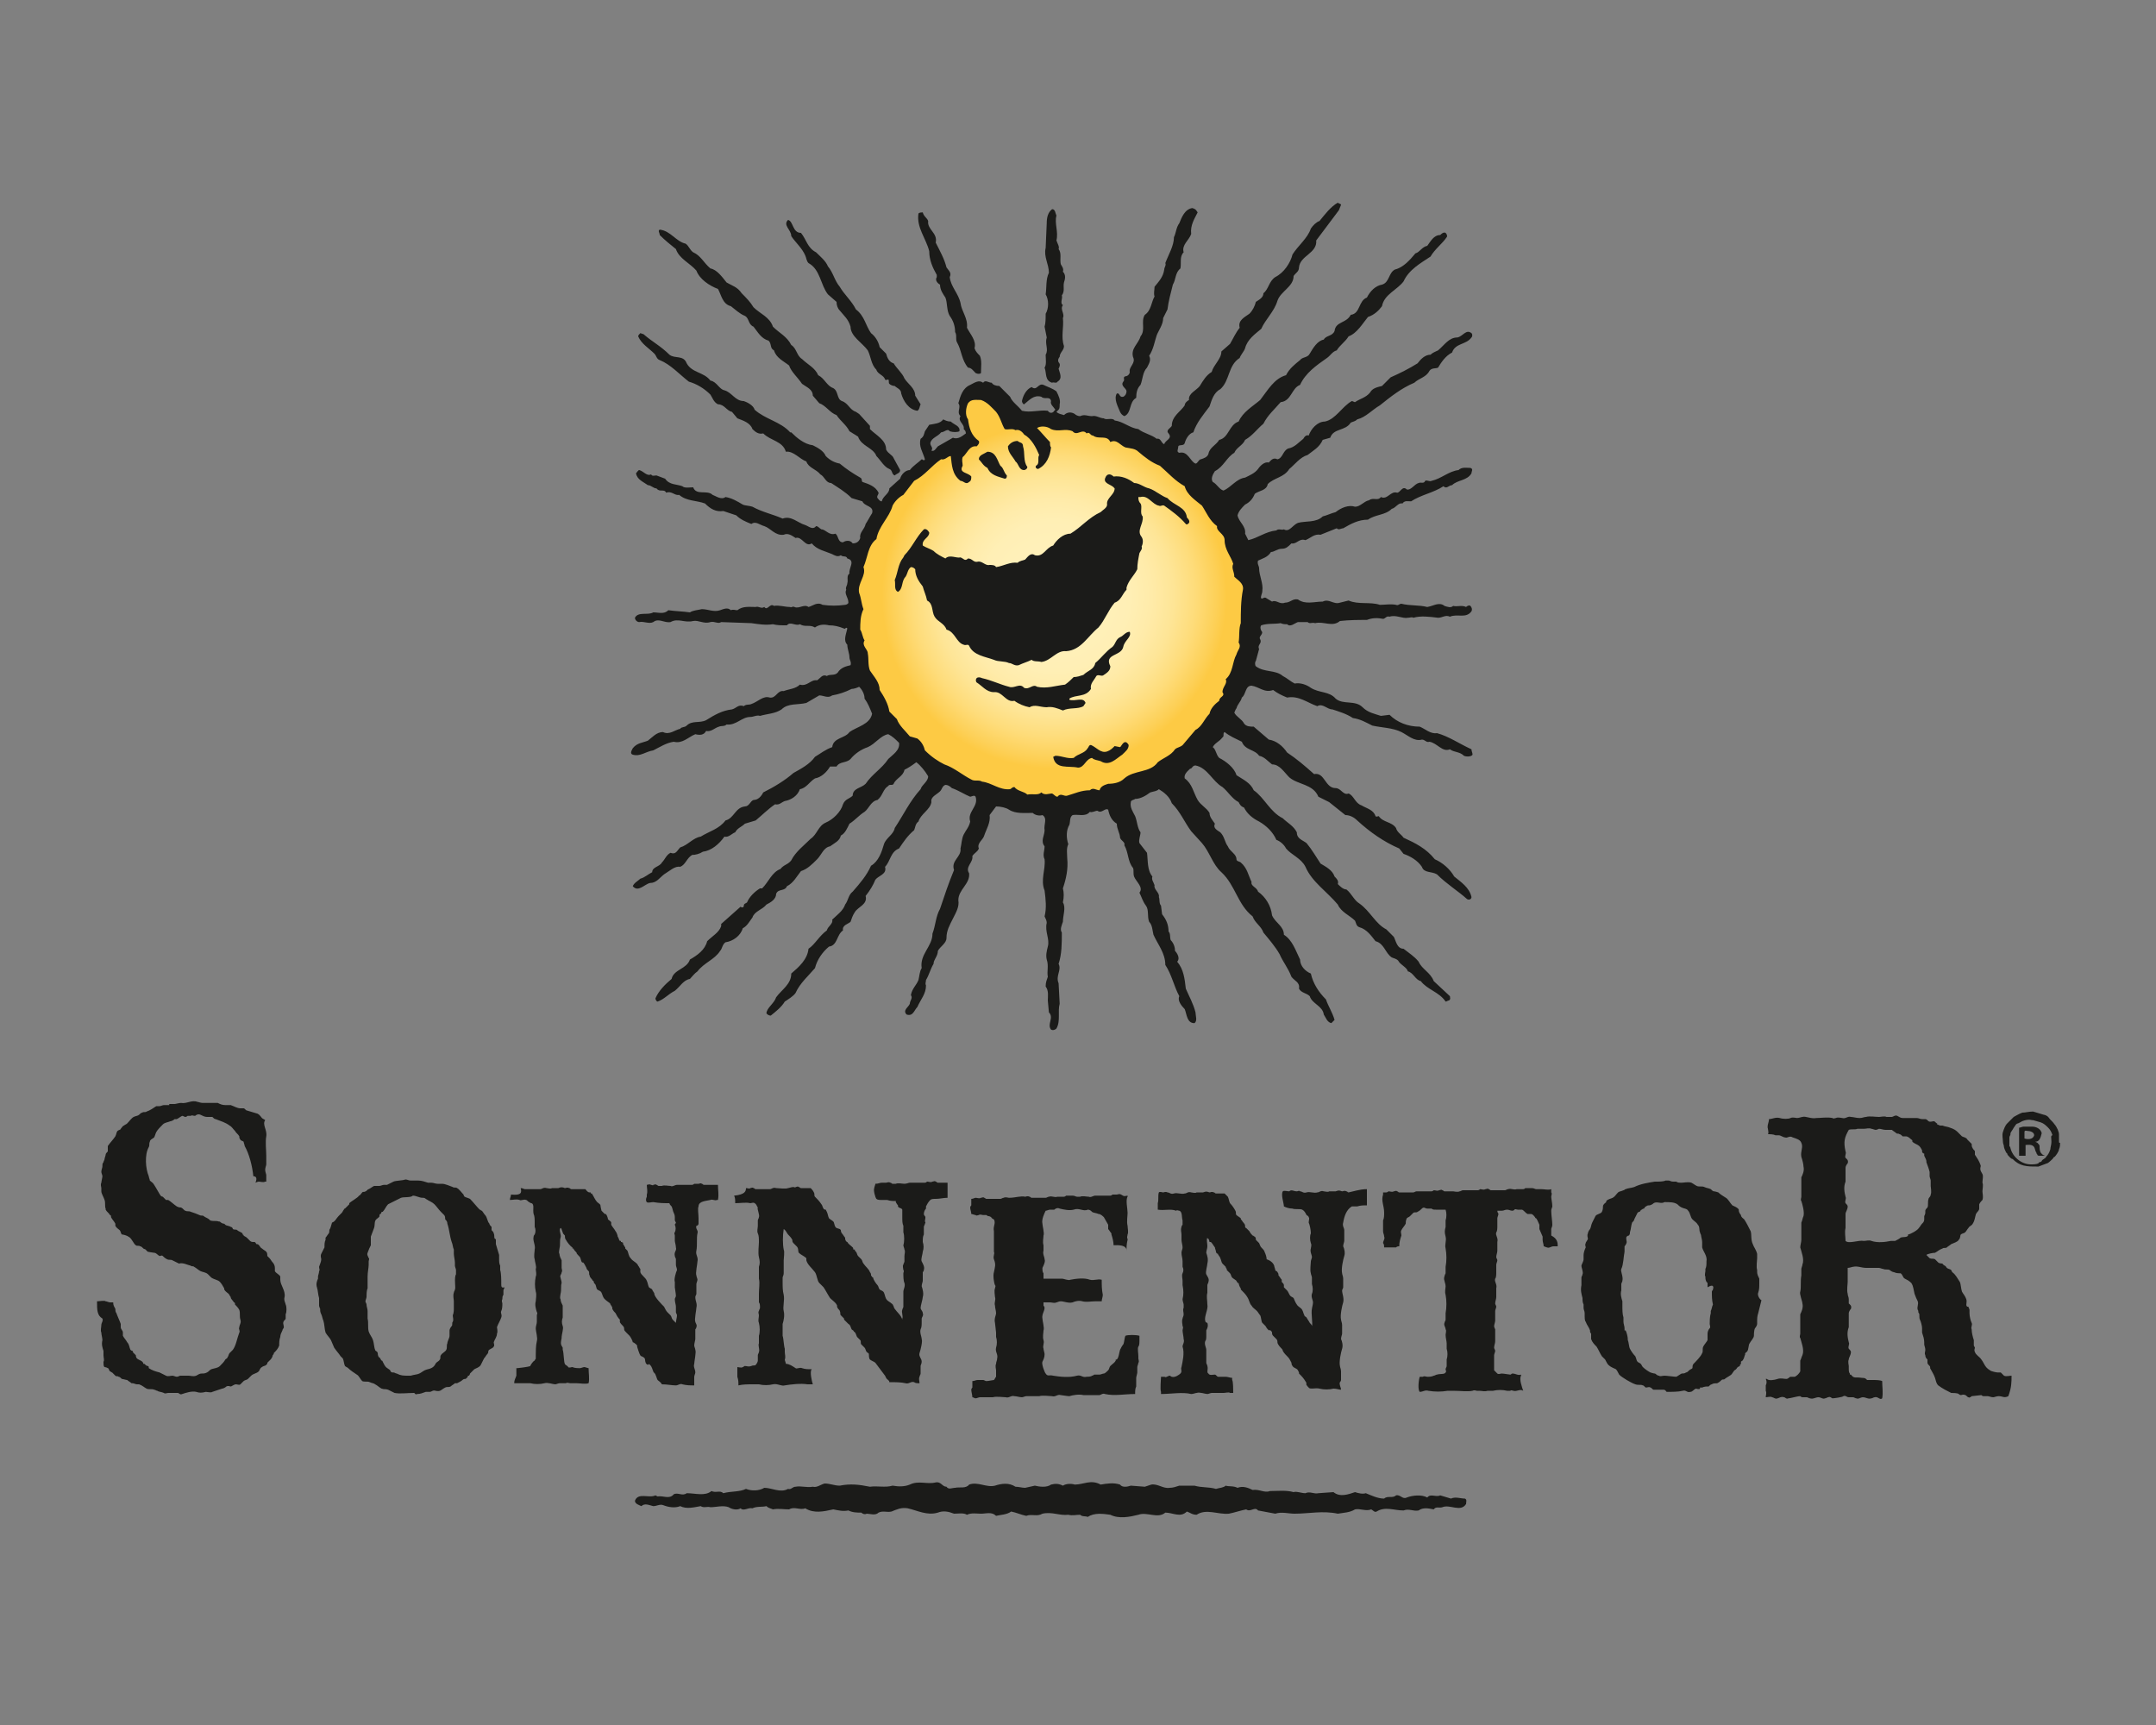
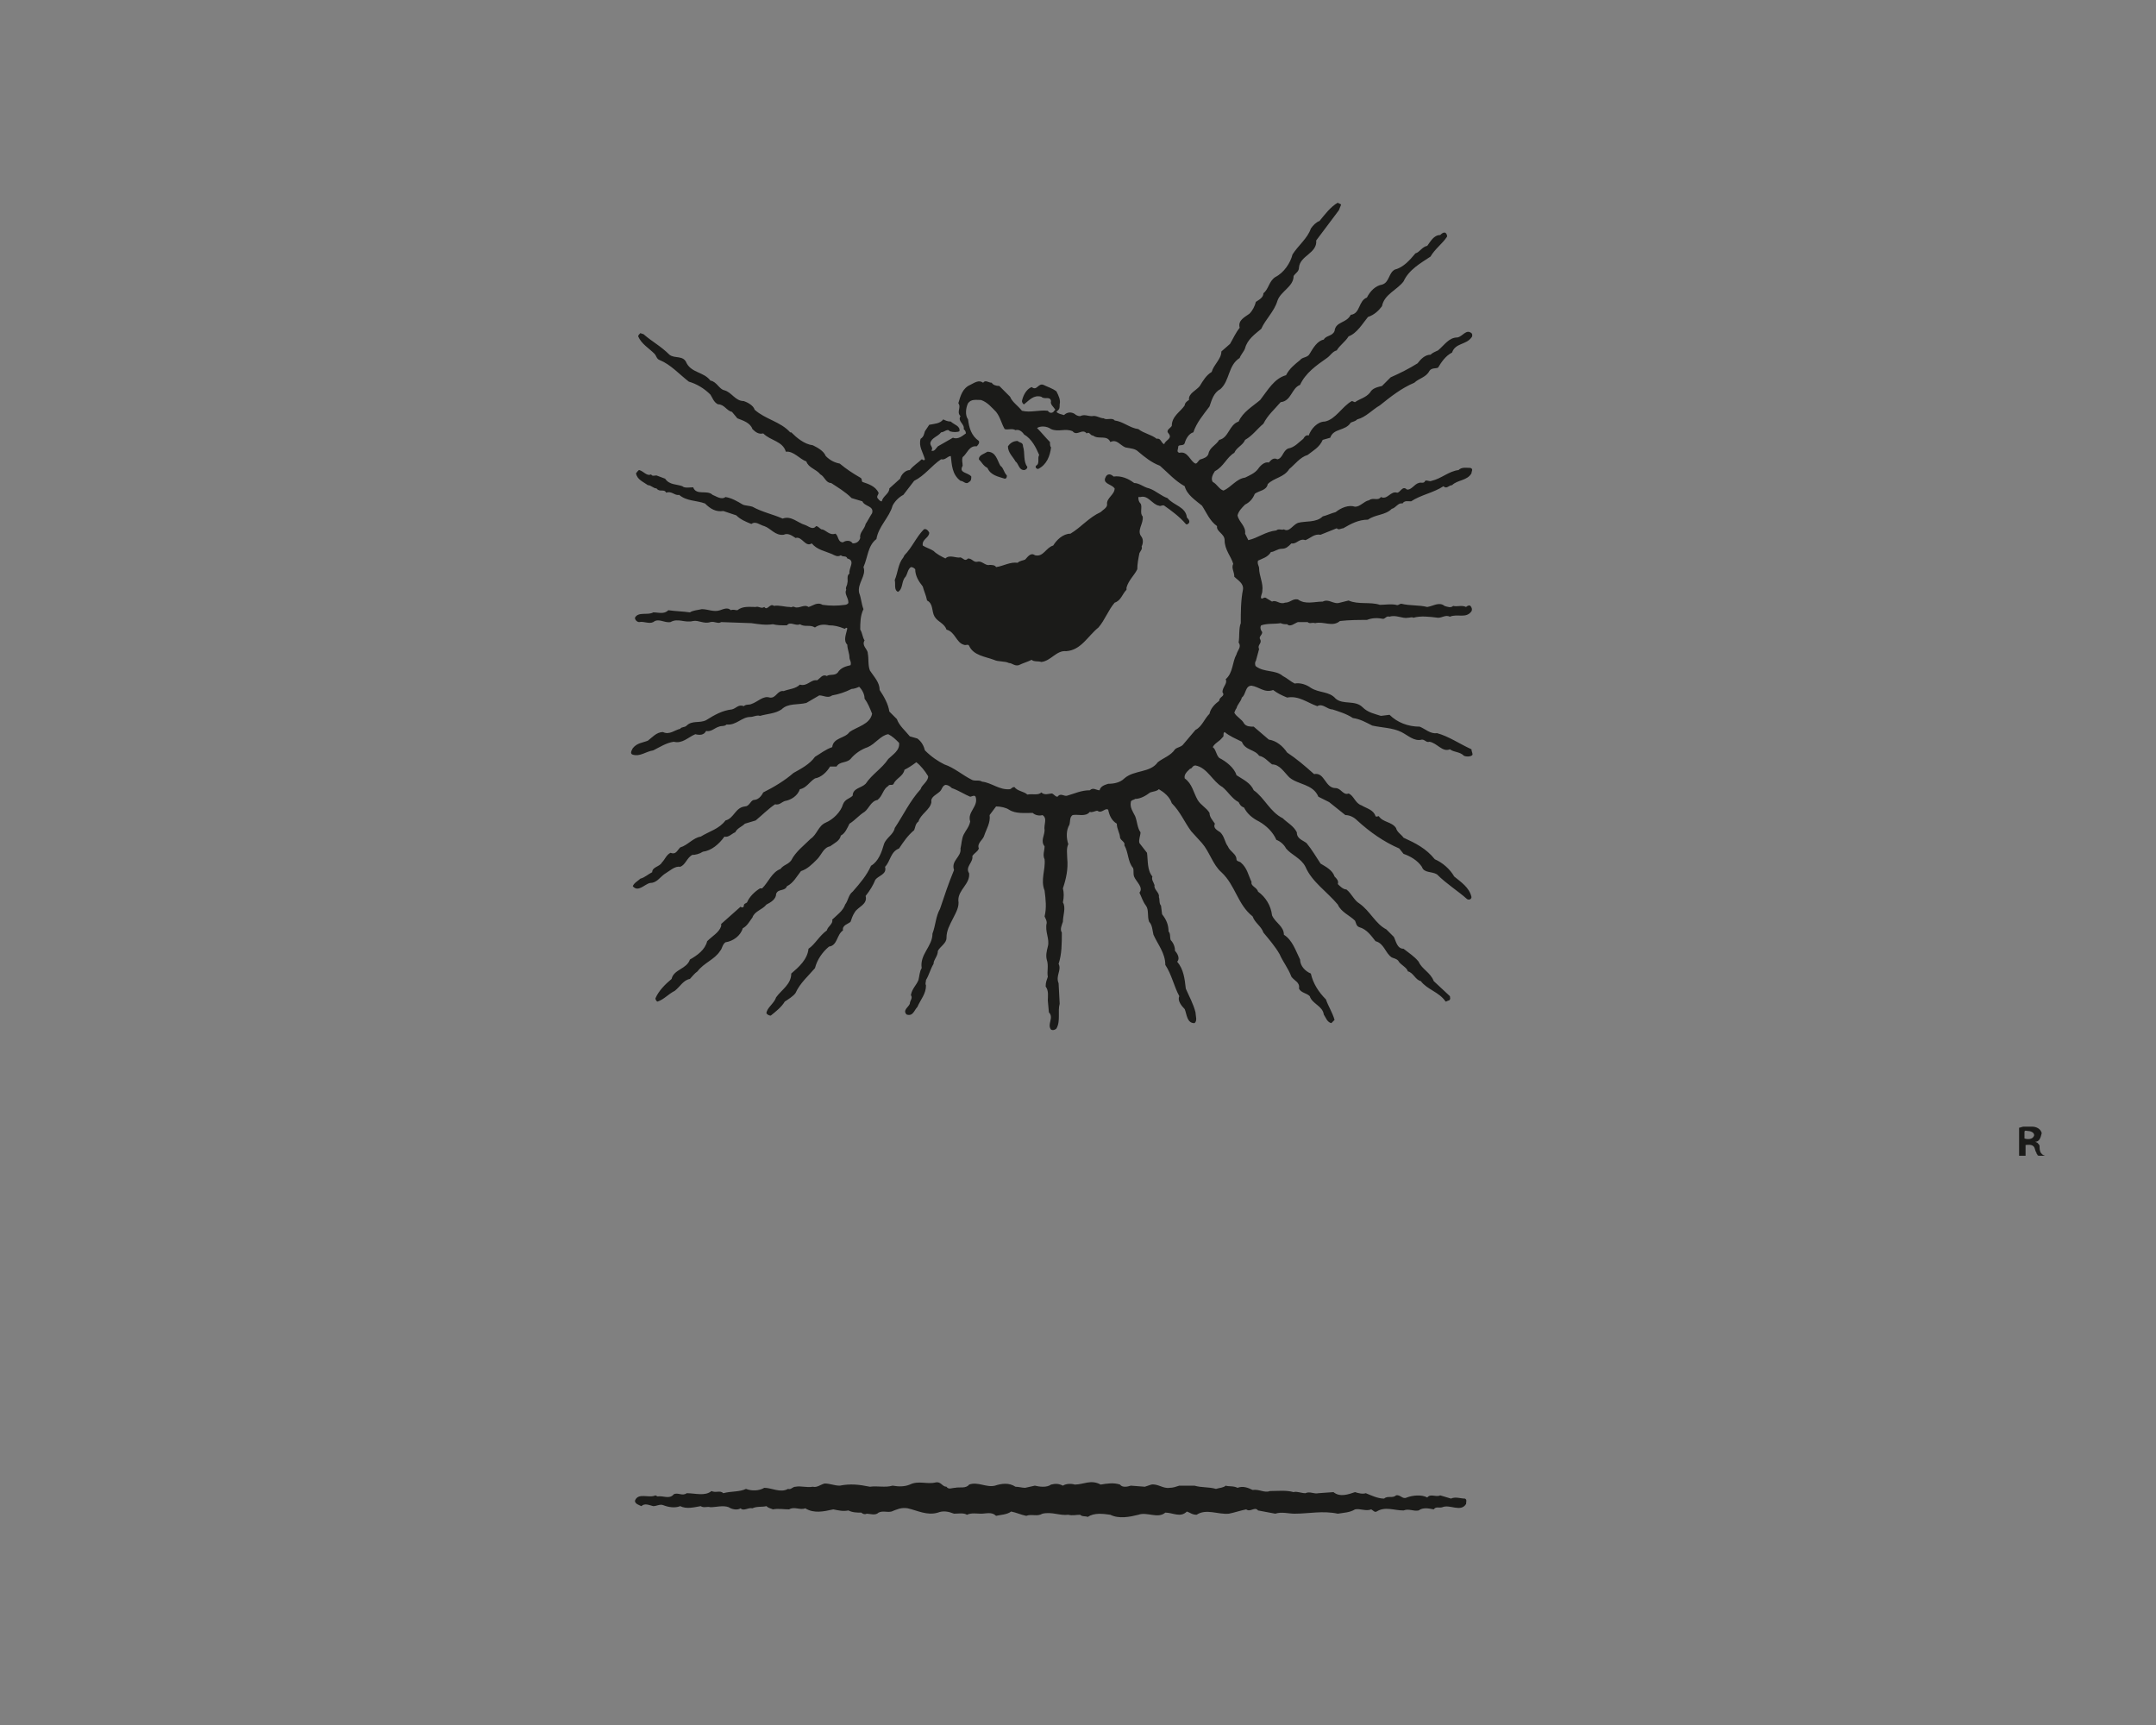
<svg xmlns="http://www.w3.org/2000/svg" version="1.1" id="Vrstva_1" x="0" y="0" viewBox="0 0 200 160" xml:space="preserve">
  <rect x="0" y="0" width="200" height="160" fill="#808080" stroke="none" />
  <style>.st1{fill-rule:evenodd;clip-rule:evenodd}.st1,.st2{fill:#1b1b19}</style>
  <radialGradient id="SVGID_1_" cx="97.809" cy="55.3" r="18.429" gradientUnits="userSpaceOnUse">
    <stop offset=".264" stop-color="#fff0b9" />
    <stop offset=".378" stop-color="#ffefb5" />
    <stop offset=".489" stop-color="#ffeba9" />
    <stop offset=".6" stop-color="#fee596" />
    <stop offset=".71" stop-color="#fedc7a" />
    <stop offset=".818" stop-color="#fdd057" />
    <stop offset=".868" stop-color="#fdca44" />
  </radialGradient>
-   <path d="M92.7 37.6c.4.5.8 1 1.1 1.5.3.1.5-.1.8 0 .3-.1.7-.1.9.2.7.4 1.5-.5 1.5-.5s.9 0 1.2.3c.6.5 1.1.1 1.9.3.4.5.9-.3 1.3.2.3-.2.4.2.6.2.5.4 1.4-.1 1.6.6.6-.3.9.3 1.4.5.5.1.9.1 1.3.4.6.5 1.3 1 2 1.3.8.7 1.5 1.4 2.4 2 .2.8 1 1.3 1.6 1.8.4.7.7 1.4 1.4 2-.1.5.8.8.7 1.3 0 .9.6 1.5.9 2.3-.2.5.1.7.1 1.2-.1.6.5.9.4 1.5-.2 1-.2 2.2-.2 3.2-.2.6-.1 1.2-.2 1.8.3.4-.1.8-.2 1.2-.4.8-.4 1.7-1 2.4.2.4-.4.8-.4 1.2.4.4-.4.4-.3.8-.4.4-.8.7-.9 1.2-.5.5-.7 1.2-1.3 1.6l-1.2 1.3c-.2.3-.6.3-.8.5-.4.6-1.1.9-1.7 1.3-.8 1.1-2.2.7-3.2 1.5-.4.4-1 .5-1.6.5-.3.1-.7.2-.8.6-.3 0-.6-.4-.9 0-.8 0-1.5.3-2.2.5-.3.1-.6-.3-.9.1-.2 0-.3-.2-.5-.3-.3 0-.7.2-1-.1-.4.3-.9.1-1.3.2-.4-.3-.9-.3-1.2-.7-.2 0-.3.1-.4.2-1 .1-1.7-.6-2.7-.7-.3-.2-.7 0-1-.2-.9-.5-1.6-1.1-2.6-1.4-.7-.3-1.3-.8-1.8-1.3-.1-.4-.3-.8-.7-1.1l-.7-.2c-.4-.5-1-1-1.2-1.6l-.7-.7c-.1-.7-.5-1.5-.9-2.1 0-.7-.5-1.3-.9-1.8-.2-.5-.1-1.2-.2-1.7 0-.4-.6-.7-.3-1.2-.2-.3-.2-.7-.4-1 0-.6 0-1.3.3-1.9-.2-.5-.2-1-.4-1.6-.2-.9.7-1.6.4-2.5.4-.9.4-2 1.2-2.7.2-1.2 1.2-2 1.6-3.1.2-.4.6-.8 1-1.1l1-1.4c1-.5 1.4-1.5 2.4-2.1.3-.2 1-.4 1-.4s2.4-.9 2.2-1.1c-.7-.5-.8-1.4-.9-2.2-.4-.4.1-1.2.3-1.6.3-.4.8-.3 1.2-.3 1.1-.1 1.5.5 1.9.9z" fill-rule="evenodd" clip-rule="evenodd" fill="url(#SVGID_1_)" />
-   <path class="st1" d="M23.5 109.1c-.1-1-.4-2.1-.8-2.8 0-.1-.1-.3-.1-.4-.1-.1-.3-.1-.3-.2-.1-.1-.1-.2-.1-.3-.1-.2-.3-.3-.4-.5-.2-.2-.3-.4-.5-.5-.4-.3-.8-.4-1.3-.6-.1 0-.2-.1-.3-.2h-.5c-.2 0-.4-.1-.6-.2-.2-.1-.4 0-.5.1-.2 0-.3-.1-.4 0h-.3s-.1.1-.2.1-.2-.1-.3-.1c-.2.1-.3.2-.5.3h-.2c-.1.1-.3.2-.4.2-.2.1-.5.1-.7.3-.2.2-.5.5-.6.7-.1.2-.1.3-.2.5-.1.1-.4.2-.4.4-.1.2 0 .3-.1.5-.4.7-.3 2 0 2.7 0 .1.1.3.1.4.1.1.3.2.4.4.2.3.4.7.6 1 .1.1.2.1.2.1l.3.3h.2c.2.1.5.4.8.6.2.1.3.1.4.1.2.1.3.3.4.3.2.1.3 0 .5.1.3.1.6.2.8.3.2.1.3 0 .4.1.1.1.4.2.5.3l.1.1c.3.1.5 0 .8.1.1 0 .1 0 .2.1l.2.1h.1l.1.1c.1.1.4.1.5.2.1 0 .2.1.2.2.2.1.3 0 .4.1.1.1.4.2.5.3v.1c.1 0 .1.1.1.1.1.1.2.1.3.2l.3.3c.1.1.2.1.4.1.1 0 .1.1.2.2h.1c.2.1.2.3.4.4.1.1.3.2.4.3.1.1.1.3.1.4l.2.2c.1.1.2.3.3.4.1.1.2.3.2.5v.3c.1.2.4.3.5.5v.3c0 .5.5 1 .4 1.6-.1.3.1.6.1.7.1.2.1.7 0 .9v.4c0 .1-.2.2-.2.3-.1.2.1.4 0 .6 0 0-.1.1-.1.2-.1.2-.2.4-.2.6-.1.3-.1.5-.1.8-.1.3-.3.5-.5.7 0 .1 0 .1-.1.2 0 .1-.1.3-.2.4l-.3.3c0 .1 0 .1-.1.2s-.3.1-.4.2c-.2.1-.2.3-.3.4-.2.2-.5.2-.7.4l-.3.3c-.1.1-.3.1-.4.2l-.3.3c-.1.1-.3 0-.4 0-.2 0-.4.2-.5.2-.1 0-.2-.1-.4 0-.1.1-.3.2-.4.2l-.9.3c-.1.1-.5 0-.6 0-.4.1-.6.1-.9 0-.4-.1-1 .1-1.3.2-.2.1-.3-.1-.4-.1h-.9c-.1 0-.3.1-.4 0-.2-.1-.5-.1-.6-.2-.1 0-.2-.1-.3-.1-.2-.1-.5 0-.7-.1-.2-.1-.4-.3-.7-.4h-.2c-.1 0-.3-.1-.4-.1h-.1c-.1-.1-.3-.2-.4-.3-.1 0-.4-.1-.5-.1-.1-.1-.2-.2-.3-.2-.1-.1-.2 0-.3-.1l-.3-.3c-.1 0-.1-.1-.2-.1-.1-.1-.1-.3-.2-.3-.3-.2-.4.1-.4-.6.1-.1 0-.4 0-.6v-.4c-.1-.3-.2-.6-.1-1 0-.2-.1-.5-.1-.7-.1-.2 0-.5 0-.7 0-.2.2-.4.1-.6-.5-.3-.5-.8-.5-1.6.2 0 .7-.1.8 0 .1 0 .3.1.4.1h.3c0 .3.1.4.2.6 0 .1 0 .3.1.4.1.3.3.7.4 1v.3c0 .2.2.3.2.5v.3c.1.2.3.4.4.6.2.2.2.5.3.7.1.1.2.1.2.1s.1.1 0 .1l.3.3s0 .2.1.3c.1.1.4.2.5.3.1.1.1.2.1.2h.1l.1.1c.1.1.2.1.2.1.1 0 .1.1.1.2.3.2.6.3 1 .4l.6.3c.2.1.4 0 .6 0 .1 0 .3.1.4.1.1 0 .3-.1.3-.1h.8c.2 0 .4.1.7 0 .2-.1.3-.2.5-.2s.3 0 .5-.1.2-.2.4-.3c.3-.1.6-.1.8-.3.2-.2.4-.4.5-.6.1-.1.2-.1.2-.2.1-.1.1-.3.2-.4l.3-.3c.3-.4.4-1.1.6-1.6.1-.2-.1-.3 0-.5 0-.2.2-.4.1-.7-.1-.3 0-.6-.1-.9-.1-.2-.3-.4-.4-.5 0-.1 0-.2-.1-.2-.1-.2-.3-.3-.3-.5-.1-.1-.1-.2-.2-.3-.1-.1-.3-.2-.4-.4v-.1c-.1-.2-.3-.5-.4-.6-.2-.2-.5-.2-.8-.4l-.3-.3c-.2-.2-.5-.2-.7-.3-.2-.1-.4-.3-.6-.4-.1-.1-.2 0-.3-.1-.4-.1-.7-.3-1.1-.2l-.6-.3c-.2-.1-.3 0-.5-.1s-.3-.2-.4-.3c-.1-.1-.2 0-.3 0-.2-.1-.3-.3-.5-.3-.1 0-.6-.1-.6-.1l-.2-.2c-.1-.1-.1 0-.2-.1s-.2-.2-.3-.2c-.1-.1-.3 0-.4-.1-.2-.1-.4-.7-.7-.8-.1-.1-.5-.2-.6-.2-.1-.1-.1-.3-.2-.4-.1-.1-.3-.2-.4-.4v-.2c-.1-.2-.3-.4-.4-.6 0-.1 0-.2-.1-.2-.1-.2-.3-.3-.4-.5v-.1c-.1-.2 0-.5-.1-.8-.1-.3-.3-.6-.3-.8v-.3c0-.1-.1-.3 0-.5 0-.1.1-.5.1-.6 0-.1-.1-.3-.1-.4 0-.2.1-.4.1-.5 0-.2 0-.3.1-.4 0-.1.1-.2.1-.3 0-.1.1-.3.1-.4 0-.1.1-.2.2-.3v-.5c.2-.3.5-.6.7-.9.1-.2.1-.4.2-.5.1-.1.3-.1.3-.2.1-.1.2-.3.3-.3.1-.1.2-.1.3-.2.2-.2.4-.5.6-.6.2-.1.4-.1.5-.2.1-.1.2-.2.3-.2.1-.1.3 0 .4-.1.3-.1.6-.3.9-.5h.3c.1 0 .3-.1.4-.1h.5v-.1h.5c.1 0 .4-.1.6-.1.5.1 1-.3 1.5-.1.1 0 .3.1.5.1h1.4c.2.1.4.2.7.2h.5c.3.1.6.3.9.3h.3c.1 0 .2.2.3.2.3.1.7.2 1 .3.2.1.3.3.4.4.1.1.2.1.3.2-.3.4.2.9.1 1.5-.1.5 0 1.3 0 1.8v.8c0 .1-.1.3-.1.5s.1.4.1.5v.6h-.1c-.2.1-.4 0-.6 0-.1 0-.3.1-.3.1.2-.5 0-.6-.2-.6zm163.1 18.5c-.2 0-.5.1-.7 0l-.3-.3h-.3c-.1 0-.6-.1-.7-.2-.5-.3-.5-.6-.8-1-.2-.3-.5-.4-.6-.7-.1-.2 0-.3 0-.4l-.1-.2v-.5c-.1-.3-.2-.7-.2-1-.1-.2.1-.4 0-.6-.1-.2-.2-.6-.2-.9v-.3c0-.1-.1-.2-.1-.3h-.1c-.2-.1 0-.4-.1-.7-.1-.3-.3-.5-.4-.7-.1-.3-.1-.7-.2-.9-.2-.3-.4-.7-.7-.9l-.1-.2c-.1-.1-.3-.1-.4-.2-.1-.1-.1-.2-.2-.2-.1-.1-.2-.1-.2-.2 0 0-.3 0-.4-.1l-.3-.3c-.2-.1-.3 0-.5-.1l-.3-.3c.1-.1.6-.2.8-.2.2-.1.4-.3.7-.4.1-.1.3 0 .4-.1.1-.1.3-.2.4-.3.2-.1.6-.2.7-.4.2-.2.1-.4.2-.5.1-.1.3-.1.4-.2.1-.1.2-.3.3-.4.1-.2.3-.2.4-.4.2-.3.2-.6.3-.9.1-.2.3-.3.3-.5v-.4c.1-.2.2-.3.3-.4.1-.3 0-.6 0-.8 0-.2.1-.6 0-.8 0-.3.1-.6 0-.8-.1-.2-.2-.3-.2-.5s.1-.2 0-.4c-.1-.3-.3-.6-.5-.9v-.3c0-.1-.2-.2-.2-.3-.1-.1-.1-.3-.1-.4l-.2-.2-.2-.2c-.1-.2-.3-.2-.5-.3l-.4-.4c-.2-.2-.4-.3-.7-.4-.2-.1-.5-.1-.7-.2h-.2c-.1 0-.2-.1-.3-.1v-.1c-.1 0-.2-.2-.3-.2-.2 0-.3.1-.5 0-.1-.1-.2-.2-.3-.2h-.3c-.2 0-.3-.1-.5-.1h-1.3c-.2 0-.3-.1-.5-.2s-.4.1-.5.1h-.5c-.2-.1-.5 0-.7 0-.3 0-.9-.1-1.2 0-.2 0-.3.1-.6.1s-.6-.1-.8-.1c-.3-.1-.5.2-.8.1-.1 0-.4-.1-.6 0-.1 0-.2.1-.3 0-.5-.1-1.1 0-1.5 0-.5.1-1-.2-1.3-.1-.1 0-.3.1-.5.1-.1 0-.4-.1-.6 0-.2.1-.7.1-1 0-.4-.1-.7.1-1 .1 0 .3-.2.6-.1.9 0 .1.1.4 0 .5.2 0 .5 0 .7.1h.3c.2 0 .4.2.6.2.2.1.4-.2.7 0 .3.1.7.2.8.5.2.4-.1.8 0 1.3.1.3.2.7.2.9.1.4-.1.8-.2 1v1.8c0 .1-.1.3 0 .4.1.3.3 1 .2 1.4-.1.2-.1.4-.2.6v1.6c0 .2-.1.5-.1.7.1.4.4 1.1.2 1.6 0 .1-.1.3-.1.4v.6c-.1.5 0 1.1-.1 1.5-.1.2.2.9.2 1.1.1.4-.1.8-.2 1v1.8c0 .1-.1.3 0 .4.1.4.4 1.1.2 1.6-.1.2-.1.3-.2.5v1c-.1.2-.3.4-.5.5h-.4c-.1 0-.2.2-.4.2s-.5-.1-.8 0c-.3.1-.8.2-1 0h-.1c.1.2.1.4 0 .6v.5c.1.2 0 .4 0 .6.2 0 .4-.1.6 0 .1 0 .3.2.5.1.1 0 .3-.2.6-.1.1 0 .2.2.4.1.2 0 .8-.2 1.1-.2 0 0 .1.1.2.1h.4c.1 0 .2.1.3.1.3.1.5-.1.8-.1.2 0 .4.2.6.1.1 0 .2-.1.3-.1.2-.1.3.1.4.1.1 0 .9-.1 1-.2.2-.1.3.1.5.1h.4c.1 0 .2.1.3.1.2.1.4-.1.6-.1.3 0 .5.2.8.1.1 0 .2-.1.3-.1.3-.1.5.3.7.1.1-.5 0-1.1 0-1.6-.2-.1-.6-.1-.9-.1h-.5l-.1-.1c-.1-.1-.3-.1-.4-.1-.6-.1-.7.1-1-.3h-.1v-.1c-.1-.1-.1-.3-.1-.5v-.2c0-.1-.1-.4 0-.6 0-.2.2-.4.2-.7 0-.1-.1-.2-.2-.3-.1-.2.1-.4 0-.6-.1-.4-.2-.9 0-1.4v-1.3c0-.1.1-.3.2-.4.1-.3-.1-.4-.2-.5v-.4c0-.2-.1-.3-.1-.5-.1-.3 0-.9 0-1.1v-1.3c.2 0 .4-.1.5-.1.4-.1.8.1 1.2.1h1.2c.1 0 .3.1.4.1.2.1.4 0 .6.1.1.1.3.2.4.2.2.1.4.1.6.1.2.1.2.4.4.5.2.1.4.2.6.4.2.3.2.6.3 1 .1.3.2.5.3.7.1.3-.1.5 0 .8.1.1 0 .2.1.3.1.1 0 .4.1.6.1.2.2.6.2.8v.4c.1.3.2.6.2.9v.2c0 .1.1.3.1.5s-.1.3 0 .5c0 .2.1.3.2.4v.3c0 .1.1.2.2.3.1.1 0 .2.1.3.1.2.3.5.4.8.1.3.1.5.3.7.4.3.8.5 1.2.7.1 0 .6 0 .7.1 0 0 .1.1.2.1s.2-.1.4 0c.1 0 .2.2.3.2.1.1.3-.1.3-.1.1 0 .8-.1.9-.1 0 0 .1.1.2.1h.4c.1 0 .3.1.5.1.1 0 .3-.1.5-.1.4 0 .5.2.9 0 .3-.8.3-1.3.3-1.9zm-8.3-14.1c-.1.1-.2.3-.3.4-.1.2-.8.6-1 .6v.1c-.1.2-.5.1-.7.2-.1.1-.3.2-.5.3h-.4c-.5.1-1.2.2-1.8 0-.2-.1-.5 0-.7 0-.5-.1-1.4.3-1.7 0 0-.4-.1-.8 0-1.2v-1.3c0-.2.2-.4.2-.7 0-.1-.1-.2-.2-.3-.1-.2.1-.4 0-.6-.1-.4-.2-.9 0-1.4v-1.3c0-.1.1-.3.2-.4.1-.3-.1-.4-.2-.5-.1-.2.1-.4 0-.6-.2-.9-.1-1.3.3-2 .2-.1.6 0 .8-.1h.6c.2 0 .5-.1.7 0 .1 0 .3.1.4.1.1 0 .3-.1.3-.1.2 0 .4.1.6.1h.6c.1.1.3.2.4.3.1.1.2 0 .3.1.1 0 .2.1.3.2h.3c.2 0 .4.2.5.3.1 0 .1.1.1.2.1.1.3.2.5.3.2.1.3.3.4.5v.1c0 .1.1.2.2.2v.2c.1.2.2.4.2.5v.1c.1.3.2.5.3.9v.4c0 .1.1.3.1.4v.5c0 .1.1.6 0 .8 0 .2-.2.3-.2.4-.1.3 0 .6-.1.8-.1.1-.2.2-.2.3v.2c0 .1-.1.3-.1.3v.3c0 .2-.1.3-.2.4zm-130-3.3c.2 0 .3.1.4.1h1.4c.2 0 .3-.2.6-.1.1 0 .4.1.5 0h.6c.2-.1.4-.1.6 0 .1 0 .2-.1.4 0 .1 0 .1.1.2.1h1.3c.1.1.2.3.4.3h.1v.1h.1c.2.3.3.6.5.8.1.1.3.2.3.3 0 .1.1.5.1.5l.3.3h.1c.1.1.2.4.2.5.1.1.3.2.3.3v.2c.1.2.3.4.4.6.1.1.2.4.2.5.1.1.1.3.2.4h.1v.1h.1c0 .1.1 0 .1.1v.1c.1.1.1.2.2.3v.1l.2.2c.1.2.1.5.3.7.2.3.6.4.7.7.1.1.1.2.2.3v.3c.1.3.5.5.6.8.1.2.1.4.2.6.1.1.2.1.3.2 0 .1.2.3.2.4 0 .3.7 1 .9 1.2.1.2.2.4.3.5l.3.3c.1.1.1.3.2.4l.3.3c0-.2.1-.5.1-.7 0-.1-.1-.2-.1-.3v-.5c0-.2-.1-.4-.1-.7 0-.1.1-.2.1-.3 0-.2-.1-.7-.1-.8v-.5c-.1-.2.1-.9.2-1.1 0-.2-.1-.3-.1-.5v-.5c0-.1-.1-.2-.1-.3-.1-.4.2-.5.1-.8 0-.2-.1-.5-.1-.6v-.5c0-.1-.1-.2 0-.3.1-.2.1-.5 0-.7 0-.1.1-.1.1-.2l-.1-.2v-.2c0-.2 0-.3-.1-.5s-.1-.4-.2-.6c-.1-.1-.2-.2-.2-.3-.5 0-.9 0-1.5-.1-.2 0-.5.1-.6 0-.1-.1-.1-.3 0-.5v-.2c.1-.3 0-.6 0-.9.1 0 .2-.1.4 0 .1 0 .2.1.2 0 .1 0 .2-.1.3 0 .1 0 .1.1.2.1h.3c.2-.1.6 0 .8 0 .2.1.4-.1.6-.1h1.4c.1 0 .2-.1.2-.1h.4c.1 0 .2-.1.3 0 .1 0 .1.1.2.1h1.3c0 .5.1.9 0 1.4h-.1c-.2.1-.4-.1-.6 0-.4.1-1.1.1-1.1.6-.1.2 0 .7 0 1.1v.5c0 .1-.1.2-.2.2-.1.3.2.4.1.7-.1.4 0 1.1-.1 1.6-.1.4.2.6.1 1 0 .2-.2 1.1-.1 1.3 0 .1.1.3.1.4 0 .1-.1.3-.1.4v.9c0 .1-.1.2-.1.3 0 .4.2.6.1 1 0 .2-.2 1.1-.1 1.3 0 .1.2.3.1.5 0 .1-.1.2-.1.2v.9c0 .1-.1.4-.1.6 0 .1.1.3.1.4.1.2-.1 1.1-.1 1.3-.1.3.1.5.1.8 0 .1-.1.3-.1.4v.8c-.4 0-.7 0-1.1-.1-.2-.1-.4.1-.6.1-.4 0-.8-.1-1.3-.1-.1-.2-.3-.3-.4-.4-.1-.2-.1-.3-.2-.5 0-.1-.2-.2-.2-.3-.1-.2-.1-.4-.3-.6-.1-.1-.1-.1-.2 0 0 0-.2-.1-.2-.2-.1-.2 0-.4-.2-.5-.1-.1-.3-.1-.3-.2-.1-.1-.3-.8-.3-.8.1-.1-.3-.4-.4-.4 0-.1-.2-.5-.3-.6l-.3-.3c-.1-.1-.2-.2-.2-.3 0-.1 0-.2-.1-.3-.1-.1-.3-.3-.3-.4v-.2c-.2-.2-.3-.4-.4-.6-.1-.1-.2-.2-.3-.4v-.1c0-.1-.2-.3-.2-.4-.1-.1-.3-.2-.5-.4s-.2-.4-.3-.6c-.1-.2-.3-.2-.4-.3-.1-.1-.1-.4-.2-.5l-.1-.1s0-.2-.1-.2c-.1-.2-.3-.3-.3-.5-.1-.1 0-.3-.1-.4-.1-.1-.2-.2-.2-.3-.1-.2-.2-.4-.3-.5H54c-.1-.1-.1-.3-.2-.5-.1-.1-.4-.4-.3-.4-.1-.1-.3-.3-.3-.4h-.1v-.1c-.2-.1-.5-.5-.6-.7-.1-.1-.1-.3-.1-.4-.1-.1-.2-.2-.2-.3-.1-.2-.1-.4-.2-.4-.2.2.1.6 0 .9-.1.3 0 .6-.1 1 0 .1-.1.4 0 .5 0 .2.1.4.2.6v.7c0 .1.1.3 0 .4 0 .2-.2.3-.1.5 0 .1.1.3.1.5-.1.3 0 .6-.1 1 0 .1-.1.4 0 .5 0 .2.1.4.2.6v1.1c-.1.3-.1.5 0 .8.1.2-.1.8-.1 1v.1c-.1.5-.1.6.1.9v.2c.1.2.1 1.2.2 1.3 0 .1.3.2.3.3.1.1.3 0 .4 0 .2.1.5.1.7.1.1 0 .3-.1.4-.1.1 0 .3.1.4.1 0 .5.1 1 0 1.4-.3.1-.8 0-1.1 0h-.6c-.1 0-.3-.1-.4 0h-.6c-.1 0-.3.1-.4.1-.2 0-.7-.2-1-.1-.4.1-.9.1-1.3 0h-1.5c0-.3.1-.4.2-.7v-.7h.1s1-.1 1.2-.2c0-.1.3-.5.4-.5 0-.1.1-.1.1-.2v-.3c0-.3 0-.9.1-1.3.1-.3-.1-.9-.1-1.2 0-.2.1-.4.1-.6v-.6c0-.1.1-.2 0-.3-.1-.3-.2-.7-.1-1 0-.2.1-.6 0-.9-.1-.5-.1-.9 0-1.4.1-.2 0-.5 0-.7.1-.2-.1-.7-.1-.9-.1-.3 0-.7 0-.9.1-.4-.2-.8-.1-1.2 0-.1.1-.2.1-.2.1-.2.1-.5 0-.7v-.4c0-.3 0-.6-.1-.8-.1-.4.1-.9-.2-1 0 0-.1 0-.2-.1-.1 0-.2-.2-.3-.2-.2-.1-.5.1-.6 0-.3-.1-.6 0-.9 0 0-.2.1-.3.1-.5 1 .1 1-.2.9-.6zm20.9 0c.2 0 .3.1.4 0 .1 0 .2-.1.3 0 .1 0 .1.1.2.1h1.3c.2 0 .3-.2.6-.1.2 0 .9.1 1.1 0 .1 0 .3-.1.5-.1.1 0 .2.1.2 0 .1 0 .2-.1.3 0 .1 0 .1.1.2.1h.9c.1.1.2.2.3.4.1.2 0 .3.1.4.2.2.4.4.6.7.1.1.1.3.2.4 0 .1.2.1.2.1l.1.2c.1.2.1.4.2.6.1.1.3.2.4.3.1.1.1.4.2.5.1.2.4.1.5.3 0 0 0 .2.1.3.1.1.2.3.3.4v.1c0 .1.1.3.2.3.1.2.3.3.5.5.1.1 0 .2.1.2h.1v.1l.1.1c.1.1.1.3.2.4l.3.3c.1.1.1.3.2.4.2.3.5.5.6.8.1.1.1.2.1.3.1.1.1.2.2.2 0 .2.3.6.4.7.1.1.1.3.2.4.1.1.3.1.4.3.1.2.1.5.3.7.1.1.3.2.4.3.2.1.2.4.3.5.2.3.6.6.7 1v-.1c.1-.2-.1-.6 0-.8 0-.1.1-.2.1-.3v-1.4c0-.2.2-.5.1-.8-.1-.2-.1-.6-.1-.9 0-.1.1-.2 0-.3 0-.1-.1-.4 0-.5 0-.1.1-.2.1-.3v-.5c0-.2.1-.4 0-.6 0-.1-.1-.3-.1-.4.1-.3.1-.9 0-1.2v-.6c-.1-.2-.1-.5-.1-.8v-.7c-.1-.2-.3-.1-.4-.3v-.1c-.1-.1-.2-.3-.2-.3v-.1c-.3 0-.5 0-.8-.1h-.5c-.2 0-.4 0-.5-.1-.1-.1-.3-.8-.2-1 0-.1.1-.3.1-.4.3 0 .4-.1.6-.1h.4c.1 0 .2-.1.4 0 .1 0 .1.1.2.1h.3c.2-.1.6 0 .8 0 .2 0 .4-.1.5-.1h1.4c.1 0 .2-.1.2-.1.2 0 .3.1.5 0 .1 0 .2-.1.3 0 .1 0 .1.1.2.1h.9v1.4c-.4 0-.7.1-1.1.1-.2 0-.4 0-.5.1-.2.2-.3.4-.4.6v.2c-.1.1-.2.3-.2.5 0 .1.1.2.1.2.1.1 0 .3 0 .5 0 0 .1.1 0 .2 0 .1-.1.2-.1.3v.7c-.1.2-.1.4-.1.7.1.3.1.6 0 .9 0 .2-.2.7-.1.9.1.2.3.5.2.8 0 .1-.1.2-.1.2v.8c0 .1-.1.3-.1.5.1.3.2.7.1 1 0 .2-.2.8-.2 1 0 .2.2.3.2.5.1.2-.1.4-.1.5v.3c0 .3 0 .5-.1.7-.1.3.1.7.1.9.1.2-.1 1-.2 1.3-.1.3.2.5.2.8 0 .2-.1.3-.1.4v.7c0 .1-.1.2-.1.3-.1.2 0 .4 0 .6-.2 0-.4 0-.5-.1-.3-.1-.5.2-.8.1-.4-.1-1-.1-1.5-.1 0-.2-.2-.2-.3-.4l-.1-.2-.9-1.2c-.1-.1-.4-.2-.5-.3-.1-.1-.1-.4-.1-.5 0-.1-.1-.1-.2-.2s-.1-.3-.2-.4l-.3-.3c-.1-.1 0-.3-.1-.4l-.3-.3c-.1-.2-.1-.4-.3-.5 0-.1-.1-.1-.2-.2-.1-.2-.1-.4-.3-.5l-.4-.4v-.1l-.3-.3c-.1-.1 0-.2-.1-.4 0-.1-.2-.2-.2-.3-.1-.1 0-.2-.1-.3-.1-.2-.4-.4-.6-.6-.2-.3-.4-.7-.6-1l-.4-.4c-.2-.2-.2-.7-.4-1-.3-.4-.7-.7-.8-1.1v-.2c-.2-.2-.5-.3-.7-.5-.1-.2 0-.4-.2-.6l-.3-.3c-.1-.1-.1-.2-.1-.3-.1-.2-.3-.4-.4-.5-.1-.1-.2-.4-.4-.5-.1.6-.1 1.4 0 1.9.1.2 0 .8 0 1v1.2c0 .2-.1.3-.1.4v.4c0 .5 0 .8.1 1.2.1.5-.1 1.1 0 1.5.1.4 0 .9-.1 1.2v1.1c.1.3.1.9.2 1.2v.3c0 .2.1.5 0 .7 0 .1.1.3.1.4.3 0 .6.2.9.4.1.1.4-.1.6 0 .3.1.5.1.9.1-.2.2 0 1.1.1 1.4h-.5c-.6-.1-1.5 0-2.1.1-.3.1-.7-.2-1.1-.1-.4.1-.9.1-1.3 0h-.6c-.4 0-.9 0-1.3.1 0-.3 0-.5-.1-.8v-.9c.1 0 .4.1.5 0 .1 0 .1-.1.2-.1.2 0 .3.1.6 0 .2-.1.3 0 .4-.1.1-.1.2-.3.2-.4v-.5c0-.1.1-.2.1-.3.1-.2-.1-.6 0-.8v-.7c.1-.3.1-.8 0-1.2-.1-.2 0-.5 0-.7 0-.1-.1-.3 0-.4 0-.1.1-.2.1-.3 0-.2 0-.4-.1-.5v-.8c0-.5.1-1 0-1.4v-1.1c.1-.3.1-.5 0-.9s0-1.1 0-1.4c0-.3 0-.6-.1-.8-.1-.2 0-.5 0-.7v-.5c0-.1.1-.2.1-.3.1-.2-.2-.8-.1-.9-.1-.1-.1-.3-.3-.4-.1-.1-.3 0-.4 0-.4-.1-.9 0-1.4 0 0-.3 0-.5-.1-.7 1-.1 1.1-.4 1.1-.7zm34.1 5.3c0-.3-.1-.7-.2-1v-.1c-.1-.1-.2-.3-.3-.4v-.4c-.1-.2-.3-.5-.4-.7-.1-.1-.3-.3-.5-.3-.2-.1-.5-.1-.6-.2-.1-.1-.2-.2-.4-.2-.4.2-.8-.2-1.3 0-.4.1-.9 0-1.3-.1-.2-.1-.4 0-.5.1h-.4c-.1 0-.3.1-.4.1-.1.2-.4.8-.3 1.2 0 .2.2.9.1 1.1 0 .2-.1.6 0 .9v.5c-.1.3.1.6.1.8.1.2-.1.6-.2.8 0 .2 0 .4.1.5v.5h1.7c.2 0 .6.2.8.1.5-.1 1.3-.2 1.8 0 .4.1.7-.1 1.1 0 0 .5 0 .9.1 1.4 0 .2-.1.4-.1.6h-.6c-.4 0-.8.1-1.2 0-.3-.1-.7 0-.9.1-.4.1-.8-.1-1.1-.1-.2 0-.3.1-.4.1-.2.1-.4 0-.6 0h-.6v.3c.3.3-.2.7-.1 1.2 0 .2.2.9.1 1.1 0 .2-.1.6 0 .9.1.3-.1.5 0 .8 0 .1.1.4.1.5 0 .3-.1.5-.2.7-.1.2.2 1 .3 1.1.2.3.3.1.7.2.6.1 1.5.2 2.2 0 .4-.1.5.2.9.1.1 0 .4 0 .5-.1.1 0 .2-.1.2-.1h.5c.1 0 .3-.1.4-.1.1 0 .3-.2.4-.3.1-.1.1-.3.2-.4.2-.2.4-.3.5-.5v-.1h.1c.2-.2.2-.6.3-.9.1-.2.2-.4.3-.5.1-.2.1-.6.2-.8.2-.1 1-.1 1.3 0v.5c0 .1 0 .4-.1.5-.1.2 0 .6 0 .9v.2c0 .1.1.3 0 .4 0 .1-.1.3-.1.4v.5c0 .1-.1.4-.1.5v.8c-.1.2-.1.4-.1.7-1 0-1.9.2-2.8 0-.2-.1-.4.1-.5.1h-1.5c-.4-.1-1 0-1.3.1-.2 0-.7-.1-.8-.1-.3-.1-.5.2-.8.1-.2 0-.9-.1-1.2 0h-1.2c-.1 0-.3.1-.4.1-.2 0-.5-.1-.7-.1-.3-.1-.5.2-.8.1-.2 0-.9-.1-1.2 0h-1.2c-.1 0-.3.1-.4.1-.1 0-.2-.1-.3-.1 0-.2-.1-.5-.1-.7 0-.1.1-.2.1-.2v-.6c.2 0 .3-.1.5-.1h.5c.1 0 .2.1.3.1.2 0 .6-.1.7-.1.1-.1.1-.2.2-.3v-.6c0-.1-.1-.4 0-.6 0-.2.1-.3.1-.5.1-.4-.2-.6-.1-1 .1-.3.1-.7 0-1v-.4c0-.1-.1-.8-.1-.9-.1-.4.1-.7.1-.9 0-.2-.1-.5-.1-.7-.1-.3.1-.5 0-.8 0-.1-.1-.6 0-.8 0-.1.1-.2 0-.3-.1-.2-.2-.9-.1-1.2.1-.5.2-.7 0-1.2-.1-.3.1-.5 0-.7v-1.9c-.1-.5.2-.7 0-1.1-.1 0-.1-.1-.2-.1 0-.1-.2-.2-.3-.2-.1 0-.2-.1-.2-.1h-.3c-.1 0-.3-.1-.4 0-.1 0-.2.1-.3 0-.1 0-.3-.1-.4-.1 0-.2-.1-.4-.1-.6 0-.1.1-.2.1-.2v-.6c.2 0 .3-.1.4-.1.2 0 .3.1.5 0 .1 0 .2-.1.3 0 .1 0 .1.1.2.1h1.3c.1 0 .2-.1.3-.1.2-.1.4 0 .5 0 .6 0 1.1-.2 1.5-.1.1 0 .2-.1.4 0 .1 0 .1.1.2.1H97c.1 0 .2-.1.3-.1.3-.1.5.1.8 0h.6c.1 0 .2-.1.2-.1h.6c.2 0 .3.1.4.1h.3c.2-.1.6 0 .8 0 .2.1.4-.1.6-.1h1.4c.1 0 .2-.1.2-.1h.4c.1 0 .2-.1.4 0s.2.2.6.1v.1c-.2.3 0 1.1 0 1.5 0 .3-.1.8 0 1.2 0 .2.1.6 0 .8 0 .1-.1.3 0 .4v.1c-.1.4-.1.7-.1 1.1.1-.7-.9-.6-1.2-.6zm23.5-5.2v1.5c-.3 0-.6 0-.9.1h-.5c-.5.3-.7.9-.8 1.5-.1.3.1.5.1.7v1c0 .1-.1.3-.1.5.1.2.2.6.1.9-.1.3-.3 1.2-.2 1.6 0 .1.1.3.1.5v.8c0 .1-.1.2-.1.3 0 .3.2.7.1 1.1-.1.3-.3 1.2-.2 1.6 0 .1.1.3.1.5v.8c0 .1-.1.3-.1.5.1.2.2.6.1.9-.1.3-.3 1.2-.2 1.6 0 .1.1.3.1.5v.8c0 .1-.1.2-.1.2-.1.2.1.5.1.7-.2 0-.4-.1-.7-.1-.4.1-.9.1-1.3 0-.3-.1-.9.1-1-.1-.1-.1-.3-.3-.2-.4-.1-.2-.3-.5-.5-.7l-.2-.2v-.1l-.1-.2c-.1-.2-.4-.2-.5-.4-.1-.1-.1-.3-.1-.3-.1-.2-.2-.4-.3-.5-.2-.2-.4-.4-.5-.6 0-.1-.1-.2-.1-.2-.1-.1-.4-.4-.4-.6 0-.1 0-.2-.1-.3l-.3-.3c-.1-.1-.1-.2-.1-.3 0-.1-.2-.3-.3-.2-.1-.1-.2-.2-.3-.4l-.3-.3c-.1-.1-.1-.5-.2-.7-.1-.1-.2-.3-.3-.4-.2-.2-.4-.3-.5-.5-.2-.2-.2-.5-.4-.8-.1-.2-.4-.5-.6-.7v-.1c-.1-.1-.2-.4-.2-.5h-.1c0-.1-.1-.1-.1-.2-.1-.1-.3-.2-.4-.3-.1-.1-.1-.3-.2-.4l-.3-.3v-.1s-.1-.1-.1-.2l-.3-.3c-.1-.1-.1-.3-.2-.5 0-.1-.3-.4-.2-.4-.1 0-.2-.1-.2-.2s-.1-.3-.1-.4c-.1-.1-.3-.5-.4-.5h-.1c0-.1-.1-.3-.1-.3s-.1 0-.1-.1c-.1.2 0 .5 0 .8 0 .2-.1.4-.1.6.1.3.2.6.1 1 0 .2-.2.8-.1 1 .1.2.3.4.2.7 0 .1-.1.2-.1.3v.7c-.1.4 0 .7 0 1.1.1.4-.3 1.1-.2 1.5 0 .1.1.2.2.2.1.3 0 .5-.1.7v.5c0 .2 0 .4-.1.5-.1.3.1.6.1.8v1.2c0 .1.1.2.1.3.1.3-.1.6.1.7.1.2.4.1.6.1.1 0 .2.2.3.2h.7c.2 0 .4.1.6.1v.2c.1.1.1 1 .1 1.2h-.3c-.1-.1-.4 0-.6 0h-1.1c-.1 0-.3.1-.4.1-.2 0-.7-.2-1-.1-.1 0-.3.1-.5.1-.8-.2-1.9 0-2.8 0v-.2c-.1-.2 0-1.2 0-1.4h.3c.1 0 .2.1.2 0 .1 0 .2-.1.3-.1.1 0 .1.1.2.1.3.1.7-.2.8-.3.2-.2 0-.4.1-.6.1-.5.3-1.3.1-1.9 0-.2.2-.4.1-.7 0-.2-.1-.6-.1-.8 0-.1.1-.3 0-.4 0-.2-.1-.4 0-.7 0-.1.1-.2.1-.4s-.1-.4 0-.6v-.3c0-.1-.1-.3-.1-.5.1-.4.1-.8 0-1.3v-.4c0-.2-.1-.5 0-.7.1-.2.1-.4 0-.6v-.5c0-.3-.1-.5-.1-.8 0-.2.1-.3.1-.5s-.1-.5-.1-.7v-.5c0-.2-.1-.4 0-.7 0-.1.1-.2.1-.2v-.4c-.1-.3 0-.8-.3-.9-.1 0-.2-.1-.3 0-.5-.2-1.1 0-1.7-.1v-.6c.1-.3 0-.7.1-1 .1-.1.3 0 .4 0 .1 0 .2-.1.4 0 .2 0 .3.2.6.1s.7.1 1 0c.2 0 .3-.2.6-.1.1 0 .4.1.5 0h.6c.3-.1.3-.1.6 0 .1 0 .2-.1.4 0 .1 0 .1.1.2.1h.8l.3.3c.1.2.1.4.2.6.2.2.4.5.5.7.1.2 0 .3.1.4.1.1.3.2.4.3 0 .1 0 .1.1.2.1.2.3.3.3.5 0 .1 0 .2.1.2l.3.3c.1.2.2.3.3.4.1 0 .1.1.2.1.1.1.1.2.1.3l.3.3c.1.2.1.3.2.4.1.1.3.3.3.4.1.2.2.5.2.7.3.1.6.3.7.6 0 .1.1.3.1.4 0 .1.2.1.2.2.1.1.1.2.1.3.1.1.2.3.3.4v.2c.1.1.2.2.2.3v.2l.3.3c.1.1.2.4.3.5.1.1.2.1.3.2 0 0 .2.5.3.6.1.2.4.3.5.5.1.2.1.3.2.5 0 .1.1.1.2.2.1.2.2.3.3.5.1.1.2.2.2.3.1-.2-.1-1.2 0-1.6 0-.1.1-.4.1-.6 0-.2-.2-.5-.1-.8.1-.2.1-.6 0-.9v-.6c0-.1-.1-.3-.1-.4-.1-.3 0-.9 0-1.1 0-.1.1-.3.1-.4 0-.2-.2-.5-.1-.8 0-.1.1-.3 0-.5-.1-.3-.1-.7 0-.9 0-.3-.1-.8-.2-1 0-.2.1-.4 0-.5 0-.1-.2-.2-.2-.2-.1-.2-.2-.4-.4-.5-.2-.1-.7 0-.9-.1-.3 0-.6-.1-.8-.2 0-.3-.3-1.1-.1-1.4.1-.1.4 0 .6 0 .2-.2.4 0 .7 0 .1 0 .2-.1.3 0 .2 0 .3.2.6.1s.7.1 1 0c.2 0 .3-.2.6-.1.1 0 .4.1.5 0h.6c.3-.1.3-.1.6 0 .1 0 .2-.1.4 0 .1 0 .1.1.2.1 1.2-.3 1.4-.3 1.7-.3zm17.7 5.3h-.4c-.2 0-.4.2-.6.1-.1 0-.2-.1-.3-.1 0-.2-.1-.4-.1-.6v-.3c-.1-.2-.2-.5-.3-.7v-.4c-.1-.2-.2-.5-.3-.6 0 0-.1 0-.1-.1-.1-.1-.2-.3-.4-.3h-.3c-.2-.1-.3-.3-.5-.4h-.4c-.1 0-.3-.1-.3 0 0 0-.1.1-.2.1-.2 0-.3-.1-.5-.1s-.3.1-.5.1h-.4c0 .2.1.2.1.3 0 .1-.1.3-.1.4v.7c0 .2 0 .5-.1.6-.1.3.2.5.1.9v.8c0 .2-.1.4-.1.6 0 .1.1.2.1.3 0 .1-.1.3-.1.4v.7c0 .2 0 .5-.1.6-.1.3.2.5.1.9v.8c0 .2-.1.4-.1.6 0 .1.1.2.1.3 0 .1-.1.3-.1.4v.9c0 .1-.1.4-.1.5 0 .1.1.3.1.3v1.1c0 .2-.1.4-.1.6 0 .1.1.2.1.3 0 .1-.1.3-.1.4v1.4l.3.3c.1.1.3 0 .4 0 .2 0 .7.1.8.1.1 0 .1-.1.2-.1.3 0 .5.2.8.1v.1c-.2.3.1 1.1.2 1.4-.3-.2-.6.1-.9 0-.1 0-.2-.1-.3 0h-.3c-.4-.1-.9-.1-1.3 0h-.5c-.3.1-.5 0-.8 0h-.2c-.1 0-.2-.1-.4 0-.5.1-1.1 0-1.8 0h-.5c-.6.1-1.2.1-1.8 0-.3-.1-.5.1-.8.1-.2-.2-.1-1.1 0-1.4h.3c.1-.1.3 0 .4 0 .2 0 .4 0 .6-.1.1 0 .2-.1.3-.1.3-.1.7 0 .8-.2.1-.1 0-.2 0-.3 0-.1.1-.2.1-.3v-.6c.1-.3.1-.7 0-1v-.5c0-.2-.1-.5-.1-.8 0-.1.1-.4 0-.5 0-.2-.2-.4-.1-.6 0-.1.1-.2.1-.3v-.6c.1-.5.1-1.2 0-1.7-.1-.3 0-.6 0-.8 0-.2-.1-.4-.1-.5-.1-.2 0-.5.1-.7v-.6c.1-.5.1-1.2 0-1.7-.1-.4.1-.7 0-1.1-.1-.4-.1-.5 0-.9v-.6c.1-.3.1-.7 0-1h-.9c-.2 0-.3 0-.4-.1h-.4c-.2 0-.3-.2-.5 0-.1.1-.2.2-.4.3-.1.1-.3 0-.4.1l-.3.3c-.1.1-.2.1-.3.2-.1.2-.1.4-.1.5-.1.2-.3.4-.4.6-.1.2 0 .3 0 .5-.1.3-.2.6-.2 1-.1 0-.2 0-.3.1h-1.1c0-.1 0-.3-.1-.4 0-.2.2-.4.1-.6 0-.2-.1-.3-.1-.5v-1c.1-.2.1-.5.1-.7 0-.7-.3-1.1-.1-1.7v-.2h.3c.1 0 .2-.1.2-.1.2 0 .3.1.5 0 .1 0 .2-.1.3 0 .1 0 .1.1.2.1h1.3c.1 0 .2-.1.3-.1h1.4c.1 0 .2-.1.2-.1.2 0 .3.1.5 0 .1 0 .2-.1.3 0 .1 0 .1.1.2.1h.8c.1 0 .4.1.6 0 .1 0 .2-.1.3-.1h1.4c.1 0 .2-.1.2-.1.2 0 .3.1.5 0 .1 0 .2-.1.3 0 .1 0 .1.1.2.1h1.3c.1 0 .2-.1.3-.1.3-.1.5.1.8 0h.6c.1 0 .2-.1.2-.1h.6c.2 0 .3.1.4.1h.5c.3 0 .6.1.9 0v.3c.1.1 0 .3 0 .4 0 .2.1.6.1.9 0 .1-.1.2-.1.4 0 .4.1 1 .1 1.3 0 .2-.1.3-.1.4v.6c.6.3.6.7.6 1zm-98 3.5c0-.4 0-1-.1-1.3v-.4c-.1-.2-.1-.4-.1-.7v-.3c-.1-.3-.2-.7-.3-1v-.4c0-.1-.1-.1-.1-.1-.1-.2 0-.3-.1-.5 0-.1-.1-.2-.2-.3v-.3c-.1-.1-.2-.2-.2-.3-.2-.2-.2-.6-.4-.8-.1-.1-.2-.3-.3-.4-.1 0-.1-.1-.2-.1-.3-.3-.6-.7-.9-1-.2-.1-.3-.1-.5-.2-.1-.1-.1-.2-.1-.2-.2-.2-.4-.5-.6-.6-.1-.1-.3 0-.4-.1-.3-.1-.7-.3-1-.3h-.4c-.2 0-.4-.1-.6-.1h-.3c-.3-.1-.6-.2-.9-.2h-.7c-.2 0-.3-.1-.5-.1-.2.1-.9.1-1.1.2l-.6.3h-.3c-.1 0-.3.1-.4.1h-.5c-.2.1-.3.2-.5.3-.1 0-.2.2-.3.2-.1.1-.2 0-.3.1-.1.1-.2.3-.3.3-.1.2-.7.5-.9.7v.1l-.4.4s-.1 0-.1.1c-.1.1-.1.2-.2.3l-.3.3c-.2.2-.3.5-.6.6-.1.3-.1.4-.2.6-.1.1 0 .2-.1.4-.1.1-.2.3-.3.4v.2c-.1.2-.1.4-.1.7l-.3.6c-.1.2 0 .4 0 .5 0 .2-.1.4-.2.7 0 .2.1.3 0 .4 0 .2-.1.4-.1.5v.2c-.1.2-.2.5-.1.8.1.3.1.7.2 1v.7c0 .1.1.3.1.3 0 .2 0 .3.1.5s.1.4.2.6c.1.3.1.8.2 1.1.1.2.4.5.5.7.1.2.2.5.3.7.2.3.4.5.6.8l.2.2c.1.2.1.5.2.7.1.1.2.1.3.2.2.2.5.4.8.6.2.1.3.4.5.6.2.1.5 0 .7.1.2.1.4.1.5.2.2.1.4.3.6.4.3.1.3 0 .6.1l.6.3c.5.1 1.2 0 1.8 0 .1 0 .1.2.3.1.3 0 .5-.1.8-.2h.4c.1 0 .3-.2.5-.1.5.1.5-.1.9-.3.2-.1.3 0 .5-.1.1-.1.3-.2.4-.3h.2c.2-.1.4-.2.5-.3.1-.1.2-.1.3-.1l.2-.2v-.1h.1c.1-.1.1-.2.1-.2l.4-.4c.2-.1.5-.2.6-.4l.3-.6c.1-.1.2-.3.3-.4.1-.1.1-.2.1-.3.1-.2.4-.2.5-.4.1-.1 0-.3 0-.4.1-.3.3-.5.3-.8.1-.2 0-.5 0-.6.1-.3.3-.6.4-.9.1-.3-.1-.4 0-.6.1-.2.1-.5.1-.7 0-.1-.1-.2 0-.4 0-.1 0-.3.1-.4v-.4c0-.1.1-.2.1-.3-.3.1-.3-.1-.3-.3zm-4.3.5c0 .1-.1.2-.1.3-.1.3 0 .6 0 .8v.6c0 .2 0 .5-.1.7 0 .2.1.4 0 .6-.1.1 0 .3-.1.4-.1.1-.2.3-.2.4v.5c0 .2-.2.5-.2.7-.1.2 0 .4-.1.6-.1.2-.4.3-.5.5-.1.1 0 .3-.1.4-.1.2-.3.2-.4.4-.1.2-.2.3-.4.4-.2.1-.4.1-.6.2-.2.1-.3.2-.5.3-.2.1-.5.1-.8.2h-.2c-.5 0-.7 0-1.1-.2-.1 0-.2-.1-.3-.1h-.1c-.1 0-.2-.1-.2-.2-.1-.1-.3-.2-.4-.3-.1-.1-.2-.3-.3-.5 0-.1-.1-.1-.1-.1-.1-.1-.1-.2-.2-.3 0 0-.1 0-.1-.1-.1-.2 0-.2-.1-.4-.1-.1-.2-.1-.2-.2-.1-.2-.1-.6-.2-.9-.1-.3-.3-.5-.4-.8-.1-.4 0-.8-.1-1.2v-.7c0-.2-.1-.4-.1-.6 0-.1-.1-.2-.1-.3 0-.1.1-.3.1-.4 0-.2 0-.6.1-.8v-1.1c0-.4.1-.8.1-1.1v-.3c0-.1.1-.3 0-.3 0-.1-.2-.3-.1-.5.1-.3.2-.5.3-.7v-.8c.1-.3.2-.5.3-.8.1-.3 0-.6.2-.8.1-.1.3-.2.3-.3 0-.1 0-.2.1-.2.1-.1.1-.2.1-.2h.1c.2-.2.3-.5.5-.7l1.2-.6c.3-.1.9 0 1.1-.2.3 0 .6.2.9.2.1 0 .2 0 .3.1.3.2.6.3.8.5.2.2.4.5.6.7l.3.3c.1.1.1.3.1.4.1.1.2.2.2.4.2.6.2 1.1.4 1.7.1.2.1.5.2.7v.4c0 .2.1.6.1.8v.3c0 .1.1.3.1.4v.4c-.2.3 0 1.3-.1 1.4zm120.9.3c.1-.3.1-.5.1-.9v-.4c-.1-.2-.2-.4-.2-.6v-.2c-.1-.3 0-.9 0-1.1v-.4c-.1-.4-.3-.6-.4-.9-.2-.4-.1-.9-.2-1.2-.2-.4-.4-.8-.6-1.1-.1-.1-.3-.2-.3-.4-.1-.1-.2-.3-.2-.4v-.1c-.1-.2-.4-.3-.6-.4-.2-.2-.4-.6-.6-.7-.3-.2-.5-.3-.7-.5 0 0-.3-.1-.4-.1-.1 0-.2-.1-.3-.2-.2-.1-.4-.1-.6-.2-.2-.1-.5 0-.7-.1-.2-.1-.3-.2-.5-.3-.3-.1-.7 0-.9 0-.2 0-.4 0-.5-.1h-.3c-.2 0-.3-.1-.4-.1h-.3c-.2.1-.6.1-.9.1h-.1c-.6.1-1.3.2-1.9.5-.3.1-.6.1-.8.2-.1 0-.1.1-.2.1-.2.1-.4.1-.5.2-.2.2-.3.4-.5.5-.2.1-.4.1-.6.3v.1c-.1.1-.3.2-.3.4 0 .1 0 .3-.1.5s-.5.2-.6.4l-.3.6c-.1.2-.1.4-.2.6-.1.1-.2.3-.2.4-.1.2 0 .4 0 .5 0 .1-.2.3-.2.4-.1.2 0 .3 0 .4-.1.2-.2.5-.2.7v.4c0 .2-.2.5-.2.6 0 .2.2.6.1.8 0 .1-.1.2-.1.3v.7c-.1.5 0 .8.1 1.2 0 .2 0 .4.1.6v.3c0 .2.1.3.1.5v.3c0 .1 0 .4.1.5.1.3.3.5.4.8v.1c0 .1.1.2.1.2v.5c.1.3.3.5.5.7.2.3.3.6.5.9l.3.3c.1.2.2.4.3.5.2.2.5.3.7.4.1.1.2.3.3.5.2.2.4.3.7.5.2.1.5.3.8.4.3.1.5 0 .7.1.1 0 .2.2.3.2.1 0 .3-.1.4 0 .1 0 .2.2.3.2h.9c.2 0 .2.1.3.2.5 0 1.1 0 1.5-.1.3-.1.4.2.7.1.2 0 .3-.2.5-.3.1 0 .3.1.4 0v-.1h.2c.2-.1.4-.1.6-.1.1-.1.2-.2.3-.2.1-.1.4-.1.5-.1.2-.1.3-.2.4-.3.1-.1.2 0 .3-.1.1-.1.5-.3.6-.4.1-.1.2-.3.3-.4.2-.1.2-.2.3-.3l.2-.1v-.1l.1-.1v-.2c.1-.1.2-.1.2-.2.1-.1.1-.3.2-.5-.1-.1.2-.2.2-.3.1-.1.1-.6.2-.7.1-.2.4-.5.4-.7 0-.1 0-.5.1-.7.1-.1.2-.3.2-.4v-.2c0-.3 0-.5.1-.8l.3-1.2c-.2-.1-.4-.5-.3-.7zm-4.2-.3c0 .1-.1.1-.1.2 0 .4 0 .8.1 1.2-.1.2-.1.4-.2.6v.2c-.1.3-.1.8-.1 1 0 .1.1.3 0 .4-.1.1-.2.3-.2.5v.6c-.1.2-.3.4-.4.6-.1.2 0 .5-.1.6-.1.3-.6.8-.8 1-.1.1-.1.3-.1.4-.1.1-.2.1-.3.2-.1.1-.2.2-.3.2-.1.1-.3.1-.4.1-.2.1-.3.2-.5.3-.2 0-.9-.1-1.1-.1-.2 0-.4.1-.5 0-.2 0-.3-.2-.4-.2-.1 0-.4-.1-.4-.1-.2-.1-.5-.3-.7-.5-.1-.1-.1-.2-.2-.3-.1-.1-.2-.1-.3-.2-.1-.1-.1-.3-.2-.5-.2-.2-.4-.5-.5-.7-.1-.2-.1-.6-.2-.8v-.1c0-.2-.1-.6-.2-.8h-.1v-.2c0-.2-.1-.4-.1-.6v-.4c-.1-.3-.1-.7-.1-1.1v-.4c-.1-.3-.2-.7-.1-1v-.6c0-.1.1-.2.1-.3.1-.4-.2-.9-.1-1.1.2-.4.2-1.1.3-1.6v-.5c.1-.1.2-.3.2-.4 0-.1-.1-.4 0-.5 0 0 .1-.1.2-.1.1-.1.1-.2.1-.3.1-.3.1-.6.2-.9.1-.1.2-.2.2-.3l.3-.6c.1-.1.1-.1.2-.1.1-.1.1-.2.2-.2.1-.1.2-.1.2-.1.1-.1.1-.2.2-.2.1-.1.2-.1.3-.1.1 0 .3-.1.4-.2.3-.2.7.1 1-.1.5 0 .9 0 1.2.2.1.1.2.2.4.3.2.1.5.1.6.3.2.2.2.6.4.8.2.2.4.3.5.5.2.2.1.5.2.7 0 .1.1.2.1.3 0 .1.1.4.1.6v.5c.1.4.5.8.4 1.3 0 .3 0 .5-.1.7v.2c0 .1-.1.4 0 .5 0 .2 0 .3.1.5l.1.1v.4c.5-.3.6-.1.5.2z" />
-   <path class="st2" d="M190.3 105.9c0 .3-.1.5-.1.7-.1.3-.2.5-.4.7 0 .1-.1.1-.2.2 0 0-.2.1-.2.2 0 0-.1.1-.2.1 0 0-.1 0-.1.1-.2.1-.5.1-.7.1-.9 0-1.7-.7-1.9-1.5 0-.1-.1-.2-.1-.2v-.8c0-.1.1-.2.1-.3v-.1c.1-.2.2-.3.3-.5.1-.1.2-.4.4-.4l.2-.1c.3-.2.8-.3 1.1-.2h.1c.3.1.4.1.7.2.3.1.5.3.7.5.2.2.3.4.4.7-.2 0-.1.3-.1.6m.7-.1v-.6c0-.2-.1-.3-.1-.4-.1-.2-.2-.4-.3-.5-.2-.3-.4-.4-.6-.7-.1-.1-.3-.2-.4-.2-.3-.1-.7-.2-1-.3-.4 0-.7.1-1 .1-.3.1-.6.3-.8.4l-.6.6c-.2.2-.3.5-.4.8-.1.3 0 .6 0 .9 0 .2.1.3.1.5 0 .1.2.5.2.5l.1.1c0 .1.1.2.2.3.1.1.2.2.3.2.3.3.6.5 1 .6.4.1.8.1 1.2.1h.2c.3-.1.5-.2.8-.3.1 0 .5-.4.5-.4.1-.1.1-.2.2-.2.1-.1.4-.5.4-.7.1-.2.1-.4.1-.6-.1 0-.1 0-.1-.2 0 .1 0 .1 0 0" />
  <path class="st2" d="M188.7 105.3c-.1.4-.6.4-.9.3v-.6c0-.2.2-.1.3-.1.2 0 .6.1.6.4m.6 1.6s0-.1 0 0c-.1-.2-.1-.4-.1-.6 0-.1-.1-.2-.2-.3l-.2-.1c.4 0 .5-.4.6-.8-.1-.4-.5-.6-.9-.6h-.8c-.1 0-.3.1-.4.1v2.6h.6v-1c.2 0 .6-.1.8.2.1.2.1.4.2.5 0 .1.1.2.1.2 0 .1.1.1.3.1h.4c-.3-.1-.3-.2-.4-.3m-87.2 30.8c.6-.1 1.2-.2 1.8 0 .2.3.7.2 1 .1l1.3.1.6-.2c.6-.1 1.1.4 1.7.3.3 0 .6-.1.9-.2h1.4c.7.2 1.3.1 2 .3.3-.1.7-.1.9-.3.3.1.7 0 1.1.2.5-.2 1 0 1.4.2.6-.1 1.1.3 1.6.1.7 0 1.5-.1 2.2.1.3-.1.7.1 1.1.1.4-.2.8.1 1.2 0l1.4-.1c.6.5 1.4.2 2 0 .3.1.7.2 1 .1.5.2 1.1.5 1.7.5.3-.3.8 0 1.1-.3.4-.1.6.4 1 .2.5-.2 1.4-.3 1.9 0 .3-.4.8 0 1.2-.2l1 .3c.4-.2.9 0 1.3 0 .2.1.1.3.1.5-.5.8-1.5 0-2.2.3-.3.1-.6-.1-.8.2-.5-.1-1-.2-1.4.1-.5.1-.9-.2-1.4 0-.9 0-1.7-.4-2.5.1-.2.1-.3-.1-.5-.2-.5.2-1-.1-1.5 0-.5.3-1 .3-1.6.4-1.4-.3-2.7 0-4 0-.6 0-1.2-.2-1.8 0-.5-.1-1.1-.2-1.6-.3-.3-.4-.7.2-1.1-.1-.5.1-1.1.3-1.6.4-1 .1-2.1-.5-3 .1-.4 0-.6-.2-.9-.3-.6.6-1.3.1-2 .1-.7.6-1.7-.1-2.5.2-.8.2-1.8.4-2.6 0-.7-.1-1.5-.2-2.1.2-.2-.1-.5 0-.7-.2-.4 0-.7.1-1.1 0-.8.1-1.5-.3-2.4-.1-.5.3-1 0-1.5.2-.5-.1-.9-.3-1.4-.4-.4.3-1 .3-1.4.4-.4-.4-.9-.2-1.4-.2-.4 0-.9-.1-1.3.1-.3-.2-.8-.1-1.2-.1-.5-.2-1-.3-1.5-.1-1 .3-1.9-.2-2.8-.4-.6-.1-1 .1-1.5.3-.4.1-.8-.1-1.2.1-.3.3-.8.1-1.1.1-.2.1-.4 0-.5-.1-.4 0-.8 0-1.2-.2-.5.1-.9 0-1.4-.1-.9.2-1.8.4-2.6-.1-.5.2-1-.2-1.5.1-.5 0-1-.1-1.5 0-.2-.1-.4-.1-.6-.3-.4.1-.9 0-1.3.2-.4-.1-.8.3-1.1 0-.3.2-.8.1-1.1-.1-.5-.2-1.2 0-1.7 0-.3-.1-.6.1-.9-.1-.6.1-1.3.3-1.9 0-.5.2-1.1.1-1.6-.1-.3-.1-.6.1-.9.1-.4-.1-.8-.3-1.1 0-.2-.1-.6-.2-.6-.5.3-.8 1.3-.2 1.9-.5l.2.1c.5-.1 1.1.3 1.5-.2.4-.2.8.2 1.2-.1.8 0 1.7.3 2.3-.2.4.2.8-.1 1.1.2.7-.2 1.5-.1 2.1-.4.5.2 1.2.2 1.7-.1.7 0 1.5.5 2.2.1.3.1.4-.2.7-.2.5-.1 1 .1 1.6 0 .4.1.7-.2 1.1-.3.5 0 .9.2 1.4.2 1-.2 1.8-.1 2.8.1.7-.1 1.4.1 2.1-.1.6.1 1.1.1 1.6-.1.8-.4 1.6 0 2.4-.2.5-.1.6.4 1 .4.2.3.5.1.8.1.4-.1 1 .1 1.3-.3.8-.3 1.6.3 2.4.1.6-.2 1.3-.3 1.9.1.3 0 .6.1.9.1l.9-.2c.4.1 1.1.2 1.5-.1.4-.1.7-.1 1.1.1.3-.2.8-.2 1.1-.1.8 0 1.5-.5 2.4 0" />
-   <path class="st1" d="M98 20c-.2.7.2 1.5 0 2.3.1.3.3.6.2.8.3.4.1.9.2 1.4.1.2.3.4.2.7.3.3.2.7.1 1-.1.4.1.8-.2 1.2.1.3-.2.7.1.9-.3.4.2.8 0 1.2.1.9-.2 1.7.1 2.6 0 .4-.4.6-.4 1-.1.1-.2.3-.1.5.2.2.1.4 0 .6.1.4.4.9-.1 1.2-.1.2-.4 0-.5.1-.7-.2-.5-.9-.7-1.4.2-.3.1-.8.1-1.2.3-.5-.1-1 .1-1.6l-.2-1c.1-.3.1-.8.1-1.2.3-.5.3-1.3 0-1.8.1-.6 0-1.4.3-2 0-.8-.5-1.5-.3-2.3l.1-2.3c0-.5.1-1 .5-1.3.3 0 .3.4.4.6zm13.1-.3c-.3.6-.7 1.2-.6 2-.2.6-.9 1-.7 1.7-.4.4-.2 1-.3 1.5-.5.4-.4 1-.7 1.5-.2.8-.4 1.5-.5 2.3l-.4.8c0 .6-.4 1.1-.6 1.6-.2.6-.3 1.3-.7 1.9.2.4 0 .7-.2 1.1-.4.4-.4 1.1-.6 1.6-.3.3-.4.7-.4 1.2-.7.4-.4 1.4-1.1 1.7-.2-.1-.3-.2-.4-.4-.2-.5-.6-1.2-.3-1.7.3-.1.2.4.6.3.2-.1.3-.3.3-.5 0-.3-.6-.5-.3-.9.2-.2-.1-.4.2-.5.2 0 .4-.2.4-.4-.1-.5.6-.8.3-1.4-.2-.8.5-1.2.7-1.9.5-.6 0-1.4.4-2 .6-.4.6-1.2.9-1.7-.1-.3 0-.6 0-.9.4-.5.8-.9.9-1.6 0-.2.2-.4.1-.6.3-.8.8-1.6.8-2.4.2-.4.2-.9.5-1.3.2-.5.5-1.3 1.2-1.4.4.1.4.3.5.4zm-25 .8c-.1.8.9 1.1.7 2 .4.8.8 1.5 1 2.3.2.3.5.5.3.9.1.9.8 1.5 1 2.4.1.8.7 1.4.6 2.3.3.6.9 1.2.7 1.9.1.3.3.5.5.7.2.5.1 1 .1 1.6-.1.1-.3.1-.5 0-.2-.2-.4-.5-.7-.5-.6-.7-.6-1.6-1-2.3-.2-.3 0-.7-.2-1 0-.6-.2-1.1-.5-1.5-.3-.5-.2-1.2-.4-1.7-.2-.3-.5-.7-.5-1.2-.2-.1-.5-.4-.3-.7v-.2c-.4-.7-.7-1.4-.7-2.2-.3-1.2-1.2-2.2-1-3.5.1-.1.3-.1.4-.1.1.4.4.5.5.8zm-11.8 1.1c.5.6.6 1.4 1.4 1.8.4.4.9.8 1.1 1.3.5.6.6 1.3 1.1 1.9.4.7 1.1 1.3 1.5 2.1.8.6.9 1.5 1.4 2.2.4.3.7.8.8 1.3l.6.6c.1.4.3.8.7.9.3.5.8.9 1 1.4.3.5 1 .9 1 1.6l.5.8c-.1.2-.1.5-.3.6-.8-.1-1.3-.9-1.5-1.6 0-.4-.4-.5-.6-.7-.2 0-.4-.1-.5-.2-.1-.1 0-.3-.1-.4-.1 0-.2.1-.3 0-.1-.4-.7-.5-.8-.9-.5-.5-.5-1.2-.8-1.8-.5-.7-1.6-1.3-1.6-2.2-.2-.7-.6-1-1-1.5-.2-.2-.3-.5-.3-.8l-.8-.7c-.7-.9-.7-2.3-1.8-2.9-.2-.2-.2-.5-.3-.7-.3-.7-.9-1.2-1.3-1.8 0-.6-.8-1-.3-1.5.5.1.4 1.2 1.2 1.2zm-10.7 1c.3.2.4.6.7.8.7.3 1 1 1.6 1.5.6.1 1.1.8 1.5 1.3.5.3 1 .4 1.4 1 .4.4.8.8 1.1 1.3.6.6 1.5.9 1.8 1.8.6.6 1.3.9 1.7 1.7.5.3.5 1 1 1.3.5.5 1.2.8 1.5 1.5.6.3.8 1 1.4 1.2.5.3.3 1 .8 1.2.6.2.7.8 1.3 1l.3.2 1 1.1v.3c.6.6 1.5 1 1.5 1.9.2.4.6.5.7.8l.6 1.1c0 .3-.3.3-.5.5-.3-.1-.2-.5-.5-.6-.5-.2-.8-.8-1.2-1.2-.3-.8-1.4-.9-1.7-1.8l-.8-.5c-.3-.6-.8-.9-1.2-1.5-.6-.2-1-.9-1.6-1.1l-.6-.7c0-.6-.6-.8-1-1.1-.4-.6-1-1.1-1.2-1.7-.5-.4-1.2-.7-1.4-1.4-.4-.2-.2-.6-.5-.9-.7-.2-1-.8-1.4-1.3-.5-.2-.4-.8-.8-1-.5-.2-.9-.6-1.3-.9-.8-.2-.9-1.1-1.2-1.6-.8-.3-1.7-.9-2-1.7-.6-.7-1.6-1.1-1.9-2-.5-.4-1-.8-1.5-1.3 0-.2-.2-.4 0-.5 1 .1 1.5 1.1 2.4 1.3z" />
  <path class="st1" d="M136.5 69.5c-1.1-.5-2.1-1.2-3.2-1.5-.6.1-1.1-.4-1.6-.6-1.1 0-2.1-.4-2.8-1.1l-.8.1c-.6-.2-1.2-.3-1.7-.8-.7-.7-1.8-.2-2.5-.8-.6-.7-1.5-.5-2.3-1-.4-.3-1-.5-1.5-.4-.4-.2-.7-.5-1.1-.7-.7-.6-1.7-.3-2.5-.9-.1-.1-.1-.4 0-.5l.3-1.1c-.2-.4.3-.5.1-.9-.2-.3.4-.5.1-.8-.1-.2-.1-.4 0-.5.6-.2 1.2-.1 1.8-.2.2.1.4.1.6.1.3.3.7-.1 1-.2h.9c.2.2.4 0 .7.1.8-.2 1.6.4 2.3-.2.9-.1 1.7-.1 2.5-.1.5-.2 1-.2 1.5-.1.2 0 .3-.3.6-.2.6-.2 1.2.2 1.7.1.2 0 .4-.1.5 0 .7-.2 1.5-.1 2.3 0 .4 0 .7-.3 1.1-.1.7-.3 1.5.2 2-.5.1-.2 0-.4-.1-.5-.1-.1-.3 0-.4.1-.4-.2-.8 0-1.2-.1-.2.2-.5.1-.8 0-.5-.4-1 0-1.6.1-.8-.2-1.6-.1-2.4-.3-.2 0-.3.2-.5.1-.5-.1-1 0-1.5 0-.9-.3-2 0-2.9-.4l-.8.2c-.6.2-1-.4-1.6-.1-.8 0-1.6.3-2.3-.2-.5-.1-.7.3-1.2.3-.5.2-.8-.3-1.2-.1l-.5-.3c-.2-.2-.4.1-.5 0-.1-.2.1-.4.1-.7.1-.7-.3-1.4-.3-2.1 0-.2-.2-.4-.1-.7.4-.2.9-.3 1.2-.8.3 0 .6-.3 1-.3s.6-.2.9-.5c.5.1.7-.5 1.3-.3.5-.2.8-.6 1.4-.5l1.5-.6c.2.2.4 0 .6 0 .7-.4 1.4-.8 2.3-.8.7-.5 1.6-.4 2.2-1 .4-.1.6-.6 1-.5.2-.3.5-.2.8-.2.9-.6 2.1-.8 3-1.4.3.3.5-.1.8-.1.5-.5 1.4-.4 1.8-1.1 0-.2.2-.4-.1-.5-.4 0-.8-.1-1.1.2-.9.1-1.6.8-2.5 1-.2.1-.4-.1-.6 0-.1.3-.4.1-.6.2-.4.1-.7.7-1.1.6-.4-.4-.6.3-.9.3-.6-.2-.9.7-1.5.4-.3.4-.7 0-1.1.3-.5.1-.8.6-1.3.6-.6-.2-1.3.1-1.8.5-.4.1-.8.3-1.2.4-.6.6-1.6.4-2.3.6-.5.2-.8.9-1.3.6-.2.1-.5-.1-.7.1-1 .1-1.7.7-2.6.9l-.3-.6c.1-.7-.6-1.1-.7-1.7.1-.4.4-.7.7-1 .4-.2.7-.5.9-1 .4-.3 1.1-.3 1.2-.9.6-.6 1.5-.6 2-1.4.5-.4 1-1.1 1.7-1.3.5-.4 1.1-.7 1.4-1.4l.7-.2c.3-.9 1.4-.6 1.9-1.4.2-.1.4-.1.6-.3.8-.2 1.4-.9 2.1-1.3 1-.8 2-1.6 3.2-2.1.4-.4 1.1-.5 1.4-1.1.2-.3.6-.2.8-.3.3-.5.7-1.1 1.3-1.4.3-.9 1.3-.7 1.8-1.4.1-.1.1-.3 0-.4-.5-.4-.8.3-1.3.4-.8 0-1.2.7-1.8 1.2-.2.1-.5.2-.7.4-.5 0-.9.4-1.2.8-.8.5-1.6.9-2.5 1.3l-.8.8c-.4.1-.9.2-1.1.6-.4.5-1 .6-1.4.9-.1 0-.2-.1-.3-.1-.9.5-1.5 1.7-2.5 1.9-.7 0-1.3.7-1.5 1.3-.2-.1-.4.1-.5.3-.4.3-.8.8-1.4.9-.5.2-.5.9-1 1-.4-.2-.6.1-.8.3-.4-.1-.8.3-1 .6-.3.4-.8.6-1.2.8-.8.1-1.3.9-2 1.2-.4-.1-.6-.6-1-.8-.2-.3 0-.7.2-1 .8-.4 1.1-1.3 1.8-1.7.2-.5.8-.7 1-1.2.7-.4 1.1-1 1.7-1.5.4-.8 1-1.3 1.6-2 1-.1 1-1.3 1.8-1.6.5-1.1 1.5-1.8 2.5-2.5.3-.2.5-.6.9-.7.3-.5.8-.8 1.1-1.3.8-.3 1.3-1.2 1.8-1.8.6-.2 1-.6 1.3-1 .2-1.1 1.4-1.5 2-2.3.5-1.1 1.6-1.7 2.5-2.3.4-.7 1.1-1.2 1.5-1.8.1-.1 0-.3-.1-.4-.2-.1-.4.1-.5.2-.6 0-.9.6-1.2 1-.5.1-.7.6-1.1.7-.5.6-1.1 1.3-1.9 1.5-.6.3-.5 1.2-1.2 1.4-.6.1-1.1.6-1.4 1.2-.8.3-.6 1.5-1.5 1.6-.4.8-1.4.6-1.5 1.5-.2.5-.8.4-1 .8-.6.1-1 .8-1.3 1.3-.2.4-.7.3-.9.6-.5.4-1 .8-1.3 1.4-1.1.3-1.7 1.4-2.4 2.3-.7.6-1.6 1.1-2 2-.9.3-.9 1.5-1.8 1.7-.3.5-.9.7-1 1.3-.1.3-.4.4-.7.5-.2 0-.3.4-.5.4-.5-.2-.7-1.2-1.5-1-.3-.1-.1-.3-.1-.6.1-.2.5 0 .6-.3.1-.4.4-.9.8-1 .3-.9.9-1.6 1.5-2.4.2-.6.4-1.3 1-1.6.9-.8.7-2.2 1.8-2.9.1-.3.4-.6.5-.9.2-.8.9-1.3 1.5-1.8.4-.9 1.2-1.6 1.5-2.6.3-.9 1.5-1.3 1.5-2.3.2-.3.5-.4.5-.8.1-1.1 1.7-1.3 1.6-2.5l2.1-2.8.2-.5c0-.1-.2-.1-.3-.2-.7.4-1.2 1.1-1.7 1.7-.3.1-.6.4-.8.7-.3.9-1.2 1.6-1.7 2.4-.2.8-.8 1.7-1.6 2.1-.6.4-.6 1.1-1.1 1.5 0 .4-.4.6-.7.8-.1.4-.3.8-.6 1.1-.4.3-1.1.6-.9 1.3-.4.5-.6 1-.9 1.5l-.8.7c0 .7-.7 1.2-.9 1.9-.5.3-.8.8-1.1 1.3-.3.4-1.1.7-1 1.3-.2.1-.4.3-.4.5-.4.6-1.2 1-1.2 1.9-.1.2-.6.4-.3.7.4.5-.3.6-.4 1-.3-.1-.3-.6-.7-.5-.5-.4-1.2-.5-1.7-.9-.8-.1-1.4-.7-2.2-.8-.2-.3-.8 0-1-.2-.4 0-.7-.3-1.1-.2-.4 0-.7-.2-1.1 0-.2 0-.4-.1-.5-.2-.3-.2-.7-.2-1 .1-.3-.1-.5-.1-.7-.3l.2-.2c.1-.1.1-.3.1-.5.1-.4-.1-.8-.3-1.2-.4-.3-.8-.4-1.2-.6-.5-.2-.6.6-1.1.2-.5.2-.8.8-.9 1.3 0 .1.1.3.2.3.5-.4.9-.9 1.6-.7.3.3.8-.1.9.4-.1.3.2.5.4.8l-.1.1c-.1.2-.4.3-.6 0-.8-.1-1.6.2-2.4 0-.4-.5-.9-.8-1.1-1.3l-1-1c-.3 0-.6-.1-.7-.3-.3 0-.6-.3-.8 0-.4-.3-.8 0-1.2.2-.7.3-.9 1-1.1 1.7.3.4-.2.8.2 1.2-.3.5.4.7.3 1.2.1.1.2.2.2.4-.3.2-.7.6-1.2.4l-1.4.8c-.2.2-.3.5-.6.4.2-.3-.1-.4-.1-.7.1-.5.7-.6 1-1 .3 0 .6-.4.8-.1.3.1.7.1.9 0 .1-.5-.5-.6-.8-.9-.3 0-.5-.1-.7-.2-.3.4-.8.4-1.3.5l-.4.6c-.1.3-.1.5-.4.7-.2.7.2 1.2.4 1.9-.1.2-.2 0-.3 0-.3.3-.8.6-1.1 1-.4 0-.8.4-.9.8l-1 .9c0 .5-.6.7-.7 1.2-.2 0-.3-.2-.4-.3-.1-.2.1-.3.1-.5-.3-.6-.9-.8-1.5-1-.1-.1 0-.3-.2-.4-.7-.4-1.3-.8-1.9-1.3-.5-.1-.9-.3-1.3-.7-.2-.5-.8-.8-1.2-1-.8-.1-1.5-.7-2-1.2h-.1c-.9-1-2.3-1.2-3.3-2.1-.1-.4-.7-.7-1-.8-.8 0-1.1-.8-1.8-1-.5-.1-.7-.8-1.3-.9-.6-.8-1.7-.7-2.2-1.6-.3-.8-1.1-.4-1.6-.8-.8-.8-1.6-1.2-2.4-1.9l-.3-.1c-.1.1-.2.2-.2.3.3.7 1 1.1 1.5 1.6.2.2.2.5.5.6 1 .4 1.8 1.3 2.7 2 .7.2 1.4.6 2 1.2.2.3.3.7.7.9.6 0 .8.6 1.3.7l.5.6c.5.2 1.2.4 1.4 1 .3.3.6.5 1 .4.7.7 1.8.7 2.1 1.7.7-.1 1.3.7 1.9.9.2.6.9.7 1.3 1.2.4.2.5.8 1 .8.6.4 1.3.8 1.9 1.4l1 .3c.2.5 1.1.4.9 1.1-.2.3-.4.7-.6 1-.1.5-.6.8-.5 1.3-.1.3-.3.5-.7.5-.2-.3-.6-.3-.9-.1-.5 0-.4-.6-.7-.8-.6.2-.9-.4-1.3-.4-.2-.1-.3-.3-.5-.3-.3.4-.7 0-1-.1-.7-.2-1.3-.9-2.1-.6-.9-.4-1.9-.6-2.8-1.1-.3-.1-.7-.1-.9-.2-.5-.3-1-.6-1.6-.7-.4.3-.9-.1-1.2-.2-.5-.5-1.5.1-1.8-.7-.3 0-.8.1-1-.1-.5-.2-1.2-.1-1.6-.7l-.8-.3c-.2 0-.4.1-.5-.1-.4.2-.7-.3-1.1-.4-.1 0-.2.2-.3.3.1.6.7.8 1.1 1.1.3 0 .5.3.8.3.3.4.7 0 .9.4.5-.2.8.3 1.2.2.7.6 1.6.5 2.4.8.5.5 1 .8 1.7.7l1.2.4c.4.4.9.6 1.4.8.4-.3.8.1 1.2.2.6.2 1 .9 1.8.8.4-.2.8.1 1.1.3.6-.2.9.9 1.5.5.5.6 1.2.7 1.9 1 .2.1.5.3.8.1.2.2.5 0 .6.3.8.2.1.9.2 1.4-.3.2-.1.6-.2.9 0 .2-.2.4-.1.6-.2.4.2.7.2 1.2 0 .1-.2.2-.3.2-.7.1-1.4.1-2.1 0-.5-.3-.9.1-1.3.2-.4-.3-.9.2-1.3 0-.2-.1-.3.1-.4 0-.5 0-1.1-.2-1.5-.1-.4-.3-.6.5-.9.1-.3.2-.5-.1-.8 0-.6 0-1.2-.1-1.7.3-.2 0-.4-.1-.6 0-.3-.3-.7-.1-1 0-.6.2-1.1-.1-1.7-.1-.4.1-.8.1-1.1.3-.7-.1-1.3-.1-2-.2-.4.4-.9.2-1.4.2-.5.3-1.4-.1-1.7.5 0 .2.2.4.4.4.4-.1.9.2 1.3 0 .5-.4 1 .1 1.6 0 .7-.4 1.3.1 2.1-.1.5-.1 1 .3 1.6.1.4-.1.7.2 1 0l2.8.1c.7.1 1.3.2 2 .1.4.1.7.1 1.3.1.3-.4.8.1 1.2-.1.5.3.9 0 1.4.3.4-.3.9-.3 1.3-.2.5 0 .9.1 1.4.3.1.1.2-.2.3 0-.1.5-.4 1.1 0 1.5 0 .4.2.8.2 1.2 0 .2.2.4.1.7-.4.1-.9.2-1.2.7-.3.3-.7.1-1 .3-.4-.2-.6.2-.9.4-.6-.1-.9.6-1.6.4-.4.4-1 .4-1.5.6-.6-.1-.7.7-1.3.6-.6-.2-1.1.4-1.7.6-.2.1-.5 0-.7.2-.5-.2-.7.2-1.1.3-.9.1-1.6.5-2.4 1-.6.3-1.3 0-1.8.5-.2.2-.5.1-.6.3-.5.1-1 .6-1.6.3-.6 0-1 .5-1.4.8-.5.2-1 .2-1.4.7-.1.2-.3.5 0 .6.7.2 1.2-.3 1.9-.4.6-.3 1.2-.7 1.9-.8.8.2 1.3-.4 2-.7.4.1.8.1 1-.3.5.1.8-.3 1.2-.4.2-.1.5 0 .7-.2.9.1 1.4-.7 2.2-.7.3 0 .6-.2.9-.1.7-.2 1.4-.2 2-.6.6-.6 1.5-.4 2.3-.6l1.2-.7c.4 0 .8.3 1.2 0 .6-.1 1.2-.3 1.8-.6.2 0 .5-.1.7-.2.3.3.5.7.5 1.1.3.4.5.9.7 1.4-.2 1-1.4 1.2-2.1 1.7-.4.6-1.5.5-1.6 1.4-.6.2-1.1.6-1.6.9-.5.7-1.3 1.1-2 1.5-.8.7-1.8 1.3-2.8 1.8-.2.4-.5.7-.9.7-.3.1-.4.6-.8.6-.9.1-1 1.1-1.8 1.3-.6.8-1.5 1-2.3 1.5-.7.1-1.2.8-1.9 1-.3.3-.4.7-.9.5-.4.2-.5.6-.8.9-.2.4-.9.4-.9.9-.4.2-.7.5-1.1.6-.2.2-.6.4-.7.7.5.6 1.1-.2 1.6-.3.6 0 .9-.5 1.3-.8.5-.3 1-.8 1.5-.7.5-.2.6-.8 1.1-1.1.3 0 .7-.1 1-.3.8-.1 1.5-.7 2-1.4.4.1.7-.3 1-.4.2-.4.6-.5.9-.8l1-.3c.6-.5 1.2-1.1 1.8-1.5.4.1.6-.2.9-.3.6-.1 1.2-.5 1.4-1.1.6-.1.9-.7 1.4-1 .6-.1 1.1-.6 1.4-1.1h.6c.3-.5.9-.3 1.3-.7.4-.5 1-.9 1.6-1.1.7-.3 1.2-1.1 1.9-1.2.4.2.7.5 1 .8.1.7-.6 1.1-1 1.5-.6.9-1.5 1.4-2.1 2.3-.4.4-1.2.4-1.2 1.1-.3.3-.7.3-.9.8-.2.7-.9 1.4-1.6 1.7-.7.3-.8 1.1-1.4 1.5-.6.6-1.4 1.2-1.8 2-.3.4-.7.4-1 .8-.8.3-1.1 1.2-1.7 1.8h-.2c-.5.3-1 .8-1.2 1.3-.1.1-.3.1-.3.3 0 .2-.2.2-.3.1l-1.8 1.6v.2c-.2.6-.8.9-1.3 1.4-.2.8-.9 1.3-1.6 1.7-.3.9-1.5.9-1.7 1.8-.6.5-1.2 1.1-1.5 1.8 0 .1.1.3.2.3.6-.2 1-.7 1.6-1 .5-.4.8-1 1.4-1.1.2-.2.4-.5.7-.7.6-.8 1.6-1.1 2.1-1.9.2-.2.2-.6.5-.8.7-.1 1.4-.6 1.6-1.3.4-.2.6-.6.9-1 .2-.6.9-.7 1.3-1.2.4-.2.9-.5.9-1 .2-.5.8-.2 1-.7.6-.3.9-.9 1.3-1.4.6-.2 1-.6 1.5-1.1.4-.4.6-1.1 1.2-1.2.4-.3.9-.5 1-1 .4-.2.6-.7.8-1.1.5-.3.9-.8 1.4-1.1.4-.3.6-1 1.2-1.1.5-.4.5-1 1-1.3.1-.2.4 0 .5-.2.2-.5.9-.7 1-1.3.4-.2.7-.4 1.1-.7.4.3.8.8 1.1 1.3 0 .5-.6.8-.7 1.2-1 1.1-1.6 2.4-2.4 3.6-.1.6-.8.9-1 1.5-.2.7-.5 1.6-1.2 2-.4.9-1 1.6-1.7 2.4-.4.3-.4.8-.7 1.2-.2.6-.8 1-1.2 1.4.1.4-.4.6-.5 1-.7.5-1.1 1.3-1.7 1.7-.1 1-.9 1.7-1.6 2.3 0 1-.9 1.5-1.4 2.2-.2.6-.9 1-.9 1.5.1.1.2.2.4.2.5-.4 1-.8 1.3-1.3.3-.2.8-.5 1-.8.4-.9 1.2-1.6 1.8-2.3.2-.8.7-1.5 1.3-2 .8-.1.7-1.1 1.3-1.5-.1-.5.5-.6.7-.8.1-.3.2-.6.4-.9.3-.5 1.2-.7 1-1.5.4-.5.7-1 .9-1.5.3-.4 1.1-.5.9-1.2.5-.5.5-1.4 1.3-1.7.4-.6.8-1.2 1.4-1.7.1-.2.1-.6.4-.8.2-.7 1.1-1.1 1.2-1.8-.1-.5.5-.7.8-1 .2-.2.2-.5.5-.6.2 0 .4.1.6.3.6.2 1.2.6 1.7.8.1 0 .4-.2.5 0 .3.9-.8 1.4-.5 2.3-.1.5-.4.8-.6 1.2-.2.4-.2.9-.3 1.3.1.8-.9 1.1-.6 2-.5 1.2-.9 2.4-1.3 3.6-.4.7-.4 1.5-.7 2.3 0 1.2-1.2 1.9-1 3.2-.2.3-.2.7-.3 1.1-.2.5-.6.8-.7 1.4.2.3-.1.5-.1.8-.1.3-.7.6-.3 1 .6.2.7-.4 1-.7.3-.7.8-1.2.8-2-.1-.2 0-.3 0-.5.3-.5.4-1 .7-1.5 0-.4.4-.7.4-1.2.2-.4.8-.7.8-1.2 0-.7.3-1.2.6-1.8.3-.6.6-1.1.5-1.7 0-1 1.1-1.5 1-2.5-.4-.6.4-1 .3-1.6.2-.3.5-.4.6-.7-.2-.5.4-.8.5-1.2.2-.6.6-1.2.5-1.9l.6-.8c.4 0 .9.1 1.2.3.6.4 1.5.3 2.2.3.2.2.6.3.9.2.5.3.1.9.2 1.4 0 .5-.4 1 0 1.5 0 .4-.2.8 0 1.2.1 1-.4 1.9 0 2.9.1.8.2 1.6 0 2.4.1.2.2.4.2.6-.2.8.3 1.5.1 2.2-.1.4-.2.8-.1 1.2.2.6 0 1.1.1 1.6-.1.3-.2.5-.2.9.3.4.2.9.2 1.3l.1 1.1c.5.5-.2 1.1.2 1.6.2.1.4 0 .5-.1.4-.7.1-1.6.3-2.3l-.1-1.9c-.3-.7.3-1.2 0-1.8.3-.9.3-1.9.3-2.9-.2-.3 0-.7.1-1 0-.6.3-1.3 0-1.8.1-.5.1-.9 0-1.3.3-.9.5-1.8.4-2.8 0-.4-.1-.9.1-1.3-.2-.6-.2-1.3.1-1.8.1-.3 0-.7.3-.9.5-.1 1.2.2 1.6-.3.2.1.5-.1.7-.1.4.3.7-.3 1-.1.1.5.3 1 .8 1.3 0 .5.3.9.3 1.3.1.3.5.4.4.7.4.7.3 1.5.8 2.1.1.2 0 .5.1.8.2.5.9 1 .5 1.5.2.4.3.8.6 1.2.3.4.1 1 .3 1.5.3.3.3.8.4 1.2.4.9 1.1 1.7 1.1 2.8.6.9.8 2 1.3 2.9-.2.4.2.9.5 1.2.2.5.2 1.3.9 1.3.3-.2.1-.7.1-1-.2-.8-.6-1.5-.9-2.2-.1-.9-.2-1.8-.8-2.5.3-.3 0-.8-.2-1 0-.3-.1-.7-.4-1-.1-.3 0-.6-.2-.8 0-.6-.2-1.1-.6-1.6l-.1-.8c-.2-.2-.1-.6-.2-.8.1-.4-.5-.7-.4-1.1-.1-.3-.3-.5-.2-.8-.5-.6-.4-1.5-.5-2.2l-.7-.9c-.1-.3.1-.7.1-1-.3-.4-.3-1-.5-1.5-.2-.4-.5-.8-.4-1.3 0-.2.3-.2.4-.3.5 0 1-.3 1.4-.6.3-.1.6-.1.8-.3.5.3 1 .7 1.2 1.3.8.8 1.2 1.8 1.8 2.6l1 1.1c.7.8 1 2 1.8 2.7 1.3 1.2 1.5 3 2.9 4.1.2.6.8.9 1 1.5.5.6 1.1 1.3 1.5 2 .3.7.8 1.3 1.1 2.1.3.4.8.5.7 1.1.2.4.7.4 1 .7.2.7 1.2.9 1.3 1.7.2.3.3.7.7.8l.3-.3c-.2-.7-.6-1.3-.8-1.9-.7-.7-1.2-1.5-1.4-2.4-.5-.2-1-.7-1-1.3-.4-.8-.7-1.8-1.5-2.3 0-.8-.8-1.1-1.1-1.8-.1-.9-.6-1.7-1.3-2.2-.1-.4-.7-.5-.6-.9-.3-.6-.4-1.3-1-1.8-.1-.1-.4-.1-.4-.3 0-.5-.6-.7-.8-1.2-.3-.4-.3-.9-.7-1.3-.3-.2-.7-.4-.5-.8-.2-.3-.5-.6-.5-1-.3-.5-.8-.7-1.1-1.2-.4-.7-.5-1.5-1.2-2-.1-.4.3-.7.5-.9.2 0 .2-.3.5-.3 1.1.2 1.6 1.5 2.5 2 .5.4.9 1.1 1.5 1.4.1.2.2.4.5.5.3.6.8 1 1.4 1.3.7.4 1.3 1 1.6 1.7.3.1.7.4.9.8.5.6 1.4.9 1.8 1.7.6 1.4 2 2.3 3 3.5.3.7 1.1 1 1.6 1.5.1.2.1.5.4.6.7.2 1.1.8 1.5 1.3.8.2.9 1.1 1.5 1.5.2.1.4.1.6.3.2.4.8.6.9 1 .5.1.7.8 1.2.9.6.8 1.7 1 2.3 1.9.1 0 .2-.1.3-.1.2-.1.1-.3.1-.4L133 91c-.3-.8-1.1-1.1-1.4-1.8-.4-.5-.9-.8-1.4-1.2-.6 0-.7-.7-.9-1.1l-.7-.7c-1-.5-1.5-1.7-2.5-2.4-.5-.3-.7-.9-1.2-1.3-.3 0-.6-.3-.8-.5.1-.3-.1-.5-.3-.7-.2-.6-.8-.9-1.3-1.2-.4-.6-.8-1.3-1.3-1.9-.4-.3-.9-.4-.9-1-.3-.6-.9-.9-1.3-1.3-1.2-.6-1.7-1.9-2.7-2.6-.3-.7-1-1-1.6-1.4-.2-.7-1-1.3-1.6-1.6-.3-.3-.3-.8-.6-1 .2-.4.6-.5.9-.9.2-.1 0-.4.2-.5.5.4 1 .6 1.6.9.3.8 1.2.7 1.6 1.3.5.1.8.5 1.2.8.7 0 1.1.7 1.6 1.2.8.7 2.2.6 2.7 1.8l1 .5 1.5 1.2c.4 0 .8.2 1.1.5 1.2 1.1 2.5 2 3.9 2.6l.4.5c.6.2 1.3.6 1.7 1.2.2.6.9.4 1.4.7.9.9 1.9 1.5 2.8 2.3.2.1.4 0 .4-.2-.2-.9-1-1.4-1.6-1.9-.4-.7-1.1-1.3-1.8-1.6-.8-1-1.8-1.5-2.9-2-.2-.3-.6-.5-.7-.9-.4-.6-1.2-.5-1.6-1.1-.1 0-.2.1-.3 0-.2-.6-.8-.7-1.3-1-.6-.2-.7-.9-1.2-1.1-.5.2-.7-.5-1.2-.5-1 0-1-1.5-2-1.3-.9-.8-1.6-1.4-2.5-2-.4-.6-1-1.1-1.7-1.2l-1.4-1.2c-.3 0-.7 0-.9-.3-.2-.4-.7-.6-.9-1 .1-.2.1-.3.2-.4.1-.4.4-.6.5-1 .4-.3.3-1.1.9-1.1.7.1 1.2.7 2 .4.4.3.8.5 1.3.7 1.1-.2 1.9.5 2.8.8.5-.3.9.3 1.4.3.6.2 1.3.4 1.9.8.7.1 1.2.4 1.8.7.9.2 1.9.2 2.7.6.6.3 1.2.9 1.9.7.3 0 .4.3.7.2.7.1 1.2 1 1.9.7.4.3.9.2 1.3.6.2.1.7.1.8-.1 0-.2-.1-.3-.1-.5zm-21.2-14.8c-.2 1-.2 2.1-.2 3.1-.2.5-.1 1.2-.2 1.8.3.4-.1.7-.2 1.1-.4.7-.3 1.7-1 2.3.2.4-.3.7-.3 1.2.3.4-.3.4-.3.8-.4.3-.8.7-.9 1.2-.5.5-.7 1.2-1.3 1.5l-1.1 1.3c-.2.3-.6.3-.8.5-.4.6-1.1.8-1.6 1.2-.7 1-2.2.7-3.1 1.5-.4.4-1 .5-1.5.5-.3.1-.7.2-.8.6-.3 0-.6-.3-.9 0-.8 0-1.4.3-2.1.5-.3.1-.6-.3-.9.1-.2 0-.3-.2-.5-.3-.3 0-.7.2-1-.1-.3.3-.8.1-1.3.2-.3-.3-.9-.3-1.2-.7-.2 0-.2.1-.4.2-1 .1-1.7-.6-2.6-.7-.3-.2-.7 0-1-.2-.8-.4-1.6-1.1-2.5-1.4-.6-.3-1.2-.7-1.8-1.3-.1-.4-.3-.8-.7-1.1l-.7-.2c-.4-.5-1-1-1.2-1.6l-.7-.7c-.1-.7-.5-1.4-.9-2 0-.7-.5-1.2-.9-1.8-.2-.5-.1-1.1-.2-1.6 0-.4-.6-.7-.3-1.2-.2-.3-.2-.7-.4-1 0-.6 0-1.3.3-1.9-.2-.5-.2-1-.4-1.5-.2-.9.7-1.6.4-2.4.4-.9.4-2 1.2-2.6.2-1.2 1.2-2 1.5-3.1.2-.4.6-.8 1-1l1-1.3c1-.5 1.6-1.4 2.5-2 .4.1.6-.3.9-.3.1.8.1 1.7.9 2.3.3 0 .5.4.8.1.2-.1.2-.3.2-.5-.3-.4-1.2-.3-.8-1 0-.3-.1-.5 0-.8.4-.3.6-1.1 1.3-1 .1-.1.3-.3.2-.5-.7-.5-.9-1.2-1-2-.3-.4-.2-1.1 0-1.5.3-.4.7-.3 1.2-.3.6.2 1 .7 1.4 1.1.4.5.5 1.1.8 1.6.3.1.7-.1 1 .1.3-.1.6.1.8.4.7.4 1.1 1.2 1.4 1.9-.2.3.1.8-.3 1-.1.2.1.3.2.3.8-.4 1.1-1.2 1.2-2-.1-.1-.1-.3-.1-.5-.4-.4-.8-.9-1.2-1.3.3-.2.9-.2 1.3.1.7.3 1.3-.1 2 .2.4.5.9-.3 1.3.2.3-.2.3.2.6.2.5.4 1.3-.1 1.6.6.6-.3.9.3 1.4.5.5.1.9.1 1.2.4.6.5 1.2 1 2 1.3.8.7 1.4 1.4 2.3 1.9.2.8 1 1.3 1.6 1.8.4.6.7 1.4 1.4 1.9-.1.5.7.7.7 1.3 0 .9.6 1.5.8 2.2-.2.4.1.7.1 1.2.3.3.9.6.8 1.2z" />
  <path class="st1" d="M94.9 41.4c.2.6 0 1.4.4 1.9 0 .2-.2.3-.3.3-.5 0-.5-.6-.8-.8-.2-.4-.7-.8-.7-1.4.2-.3.5-.5.9-.5.2.2.5.1.5.5zm-2.1 1.8c.3.2.3.6.6.9 0 .1 0 .3-.2.3-.6-.2-1.3-.3-1.6-1-.4-.2-.5-.5-.8-.8 0-.4.5-.5.8-.7.8 0 .9.8 1.2 1.3zm10.5 1c.7-.1 1.4.2 1.9.6.5 0 .9.4 1.4.5.6.2 1.1.7 1.7.9.6.7 1.7.8 1.8 1.8.1.1.3.3.2.5-.1.1-.2.2-.3.1-.6-.7-1.3-1.2-2-1.7-.2-.1-.3.1-.5 0-.6-.1-1-1-1.7-.8h-.2c0 .2 0 .4.2.6.2.3-.1.9.2 1.2.1.7-.6 1.3-.1 1.9.2.3.1.7 0 .9.1.2-.1.4-.2.6-.1.5-.2 1-.2 1.5-.3.6-.8 1-1 1.7v.2c-.4.4-.5 1-1.1 1.2-.6.7-.9 1.6-1.5 2.3-1 .8-1.6 2.1-3 2.2-.9-.1-1.4.9-2.3 1-.3-.1-.7 0-.9-.2-.4.2-.8.3-1.2.5-.4.1-.6-.2-.9-.2-.4-.2-1-.1-1.4-.3-.8-.3-1.9-.4-2.3-1.3-.1-.2-.3 0-.5-.1-.7-.2-.8-1.2-1.6-1.4-.2-.6-.8-.7-1.1-1.2-.3-.5-.1-1.2-.7-1.5-.1-.5-.3-.9-.4-1.3-.4-.5-.7-1-.7-1.6-.1-.1-.2-.2-.4-.2-.3.2-.3.6-.5.9-.4.4-.2 1.1-.7 1.4-.4-.2-.2-.7-.3-1.1.3-.7.3-1.5.8-2.1l.1-.2c.7-.7 1.1-1.7 1.8-2.4.2-.1.4.1.5.3 0 .5-.7.6-.6 1.2.3.2.7.3 1 .5.3.3.7.5 1.1.7.4-.4 1 0 1.4-.1.3.1.4.4.7.1.4 0 .5.4.9.3.4-.1.7.4 1.1.3.2 0 .5 0 .6.2.7-.1 1.3-.5 2-.4.2-.2.5-.2.7-.3.2-.2.5-.7.9-.4.8.2 1-.7 1.7-.9.3-.5.9-1.1 1.6-1.1 1-.6 1.7-1.5 2.8-2 .2-.2.6-.4.6-.7-.1-.6.7-.9.7-1.5-.3-.4-1-.4-.9-.9.2-.6.6-.4.8-.2z" />
-   <path class="st1" d="M104.2 60c-.2.9-1.8.6-1.2 1.8 0 .4-.3.6-.6.8-.2.2-.5-.1-.7.1-.2.4-.6.7-.5 1.2-.5.8-1.4.5-2 .9v.1c.5.2 1.3-.3 1.5.3l-.2.3c-.5.3-1.3.1-1.9.4-.5-.2-1-.4-1.5-.3-.6 0-1.1-.3-1.6 0-.5-.1-1-.3-1.4-.6-.8.2-1.1-.9-1.9-.8-.7 0-1.1-.6-1.6-.9-.1-.1-.1-.3 0-.4.1-.1.3-.1.5 0 .9.2 1.7.6 2.5.8.5.2 1-.4 1.4.1.5.2.8-.4 1.2-.1.9.2 1.7-.1 2.6-.2.3-.2.6-.5.8-.7.3 0 .6-.1.9-.2.4-.4 1-.5 1.1-1.1.6-.5 1-1.1 1.6-1.5.3-.3.3-.7.7-.9.3-.1.5-.5.9-.5.2.5-.5.8-.6 1.4zm.5 9.1c0 .4-.3.6-.6.9-.6.4-1.2 1.1-2 .6-.3-.1-.6-.1-.8-.3-.6.1-.7.9-1.3.9-.9-.2-2.1.2-2.3-1l.2-.1c.6 0 1.1.3 1.7.2.4-.4 1-.4 1.3-.9.1-.1.1-.3.3-.3.5.2.9.8 1.5.6.3-.1.5-.3.7-.5l.5.1c.1 0 .4-.9.8-.2z" />
</svg>